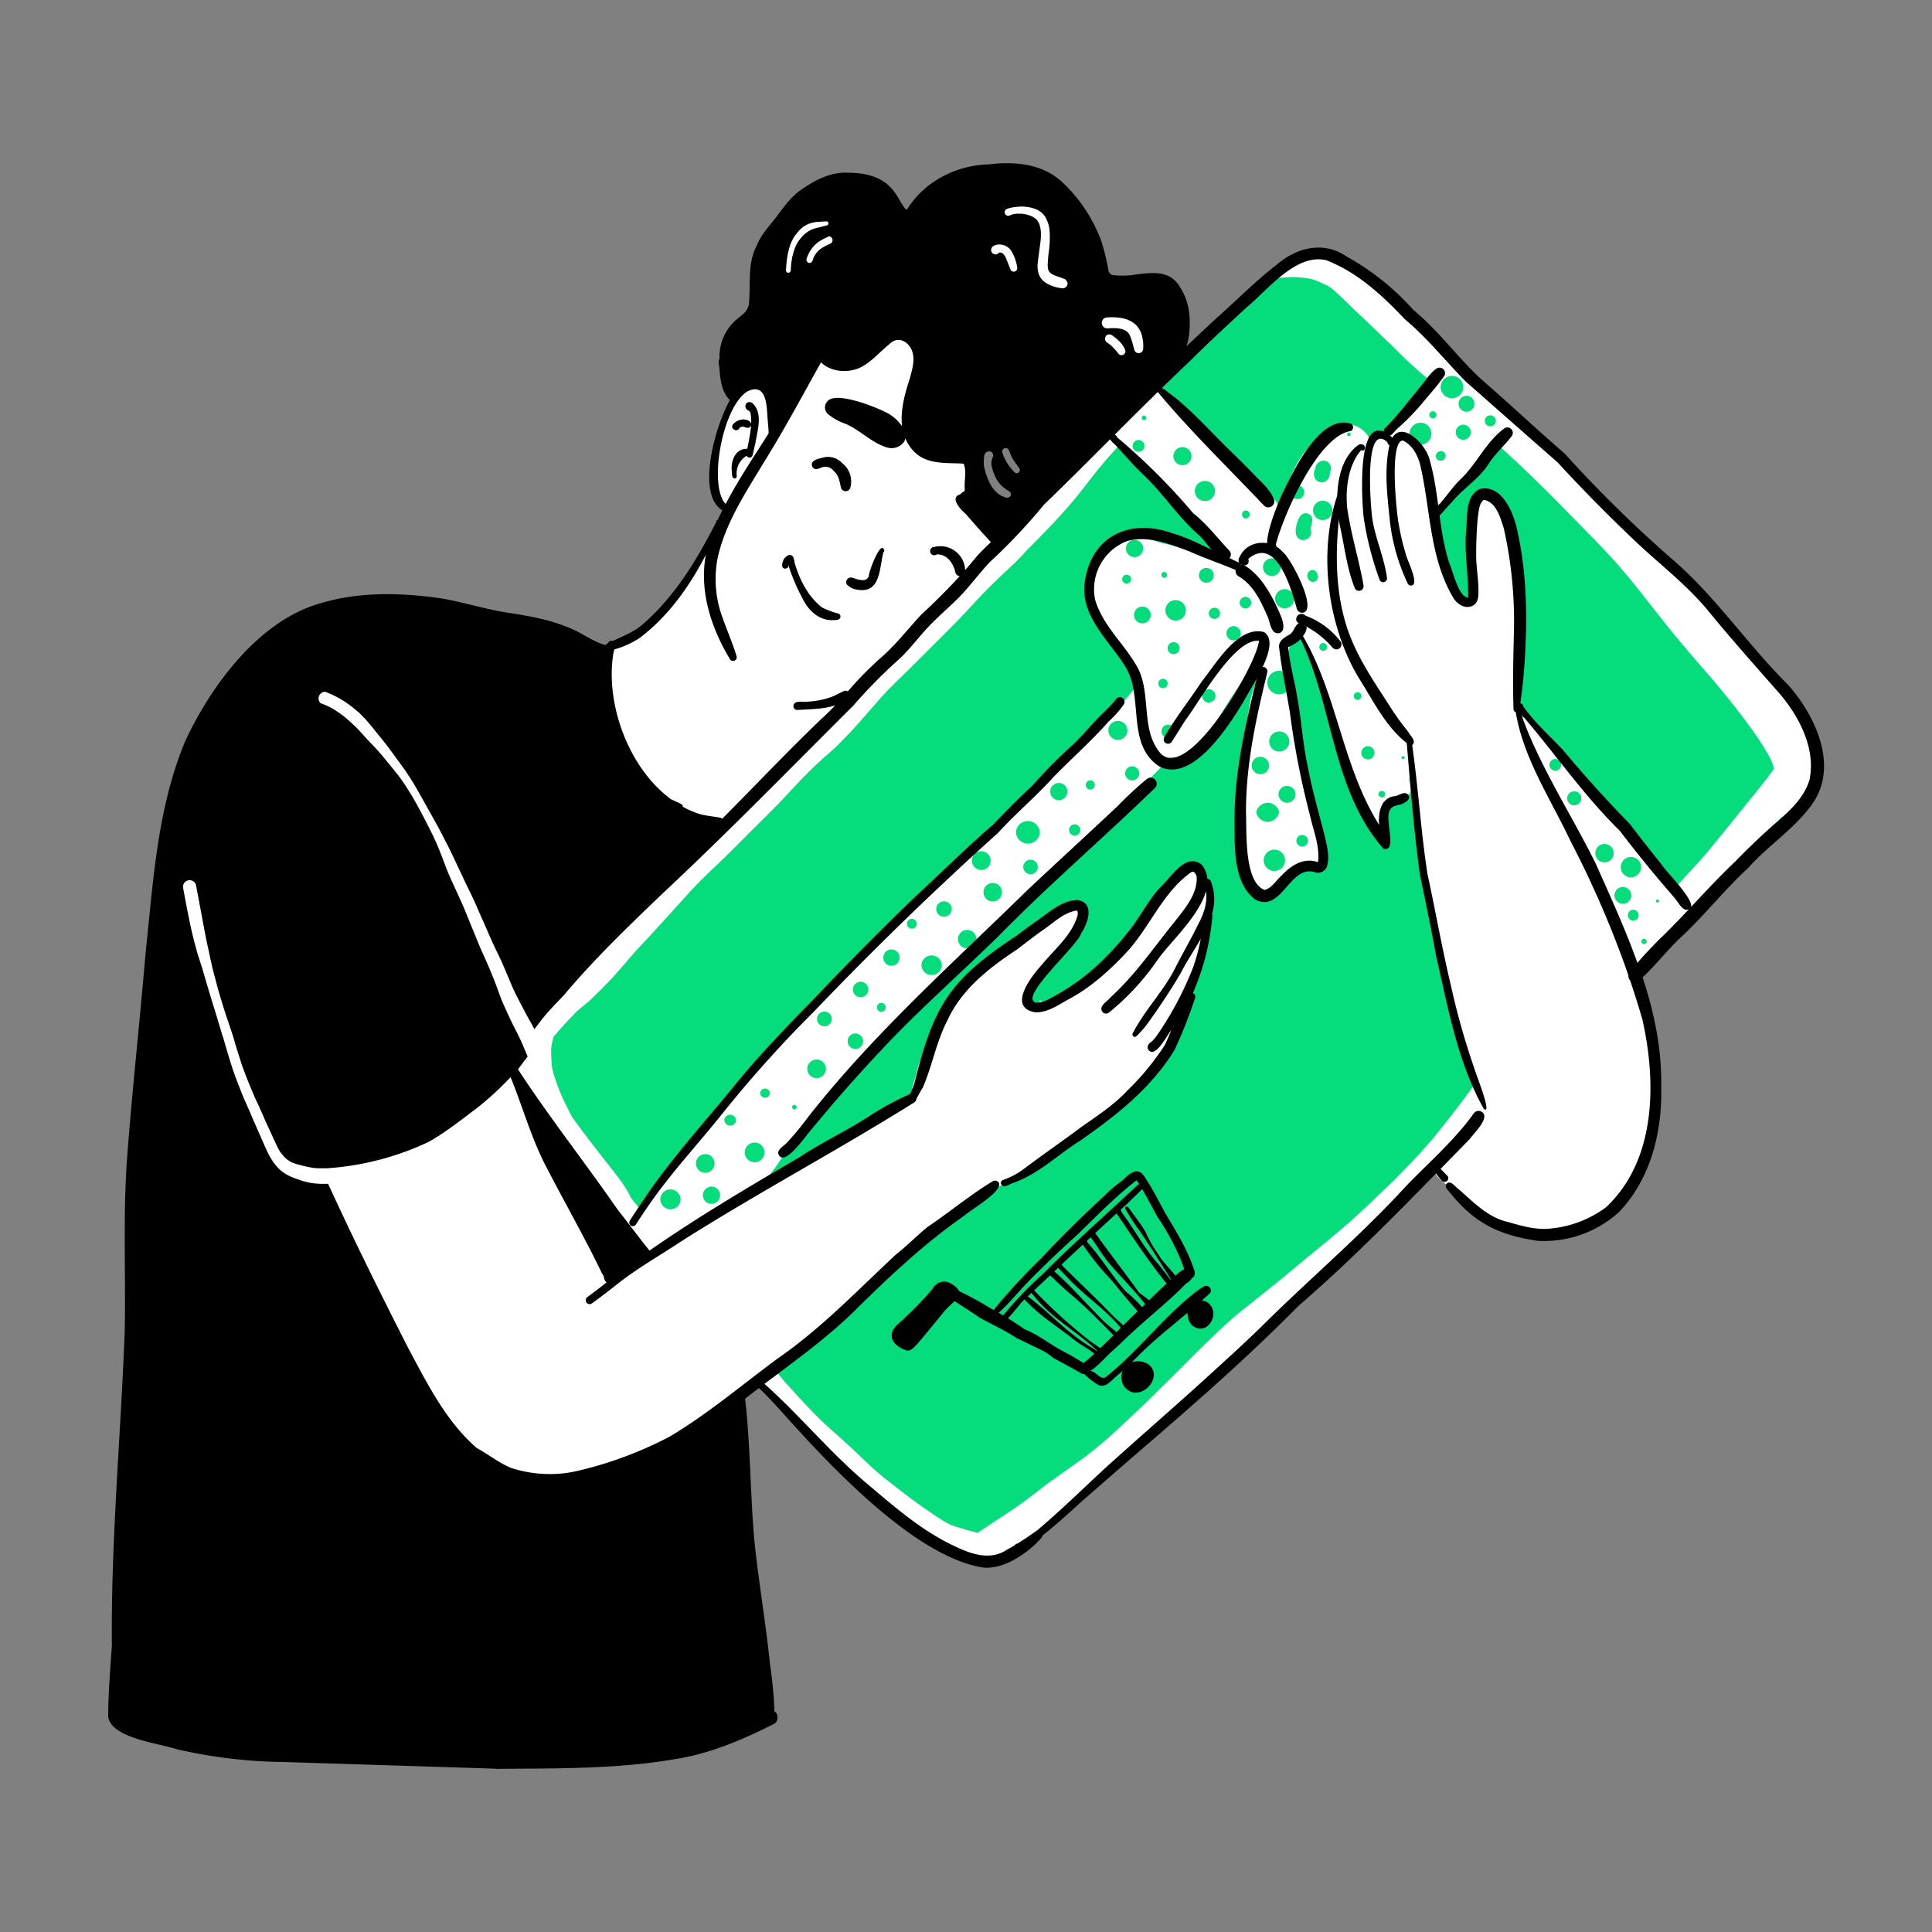
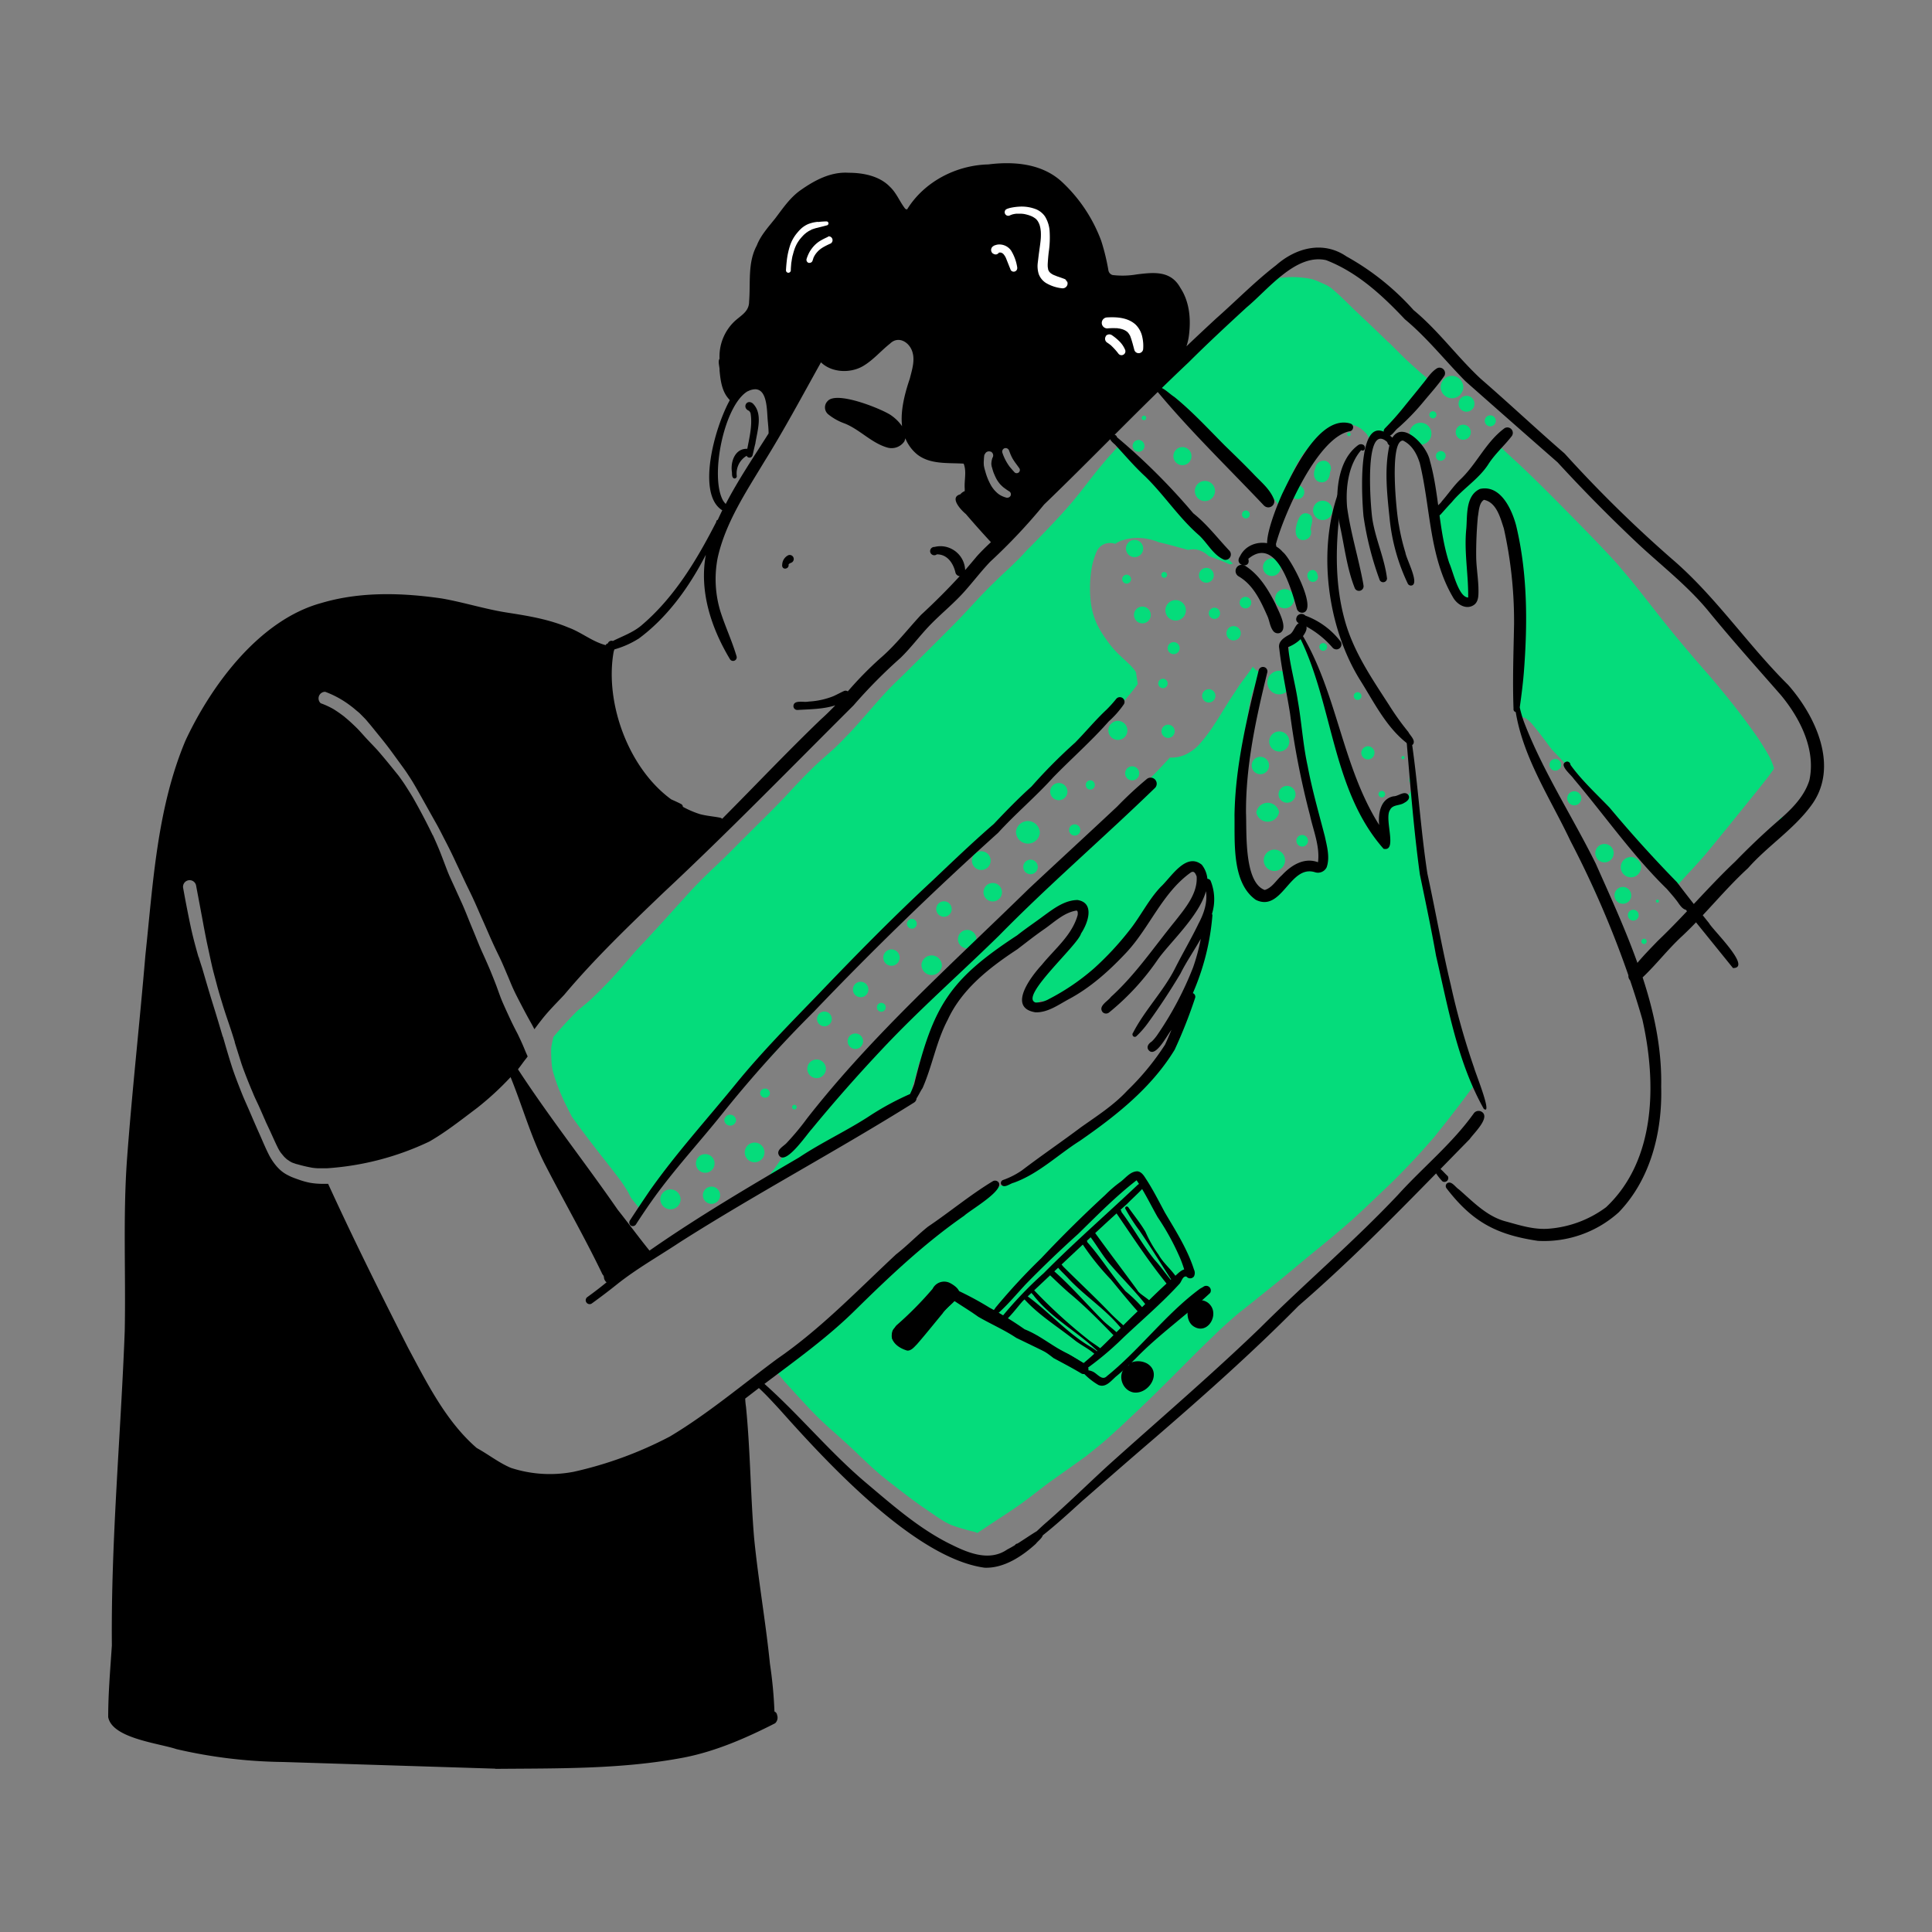
<svg xmlns="http://www.w3.org/2000/svg" width="140" height="140" fill="none">
  <rect width="100%" height="100%" fill="#808080" stroke="none" />
  <path fill="#fff" d="M56.841 20.317c-.98-1.039-.314-3.105.75-3.875a5.842 5.842 0 0 1 1.4-.675c.359-.093.815-.429 1.148-.132.426.095 1.207.149 1.18.723a.437.437 0 0 1-.43.372c-.304 0-.604-.076-.906-.104-.96.084-1.666 1.07-2.198 1.75a2.24 2.24 0 0 0-.28 1.554.417.417 0 0 1-.664.387z" />
  <path fill="#fff" d="M57.736 19.95c-.255-.622.221-1.305.56-1.809.317-.4 2.725-2.45 2.893-1.313a.347.347 0 0 1-.348.344.459.459 0 0 0-.28.082.636.636 0 0 1 0 .77c.037.28-.308 1.047-.658.792-.28.322-.537.84-1.044.708-.176.443-.742.992-1.123.426zm18.6 1.422a.559.559 0 0 1-.17-.215c-.594.4-1.145-.227-.658-.75-.627.335-1.302-.23-.801-.84-.636-.373-.112-.989.224-1.361-.47-.13-.454-.742-.174-1.053a.618.618 0 0 1-.364-.395 1.77 1.77 0 0 1-.266.07.596.596 0 0 1-.669-.636.436.436 0 0 1-.333-.058c-.218.128-.414.28-.641.397a.473.473 0 0 1-.56-.72c.599-.5 1.35-.84 2.024-1.243a.46.46 0 0 1 .235-.058c.16-.076.362-.255.518-.084a.583.583 0 0 1 .826.31c.518-.28 1.008.356.72.84a.507.507 0 0 1 .434.84c.81.348-.078 1.202-.37 1.636.488.226.13.79-.09 1.089.256-.065.496-.244.762-.21.608.154.258.761-.033 1.058a.38.38 0 0 1 .157.098c.084.087.14.2.156.32.263-.05.535-.015.776.1a.468.468 0 1 1-.465.812c-.395.04-.854.308-1.237.053z" />
  <path fill="#fff" d="M73.269 20.72c-.6.017-1.098-1.4-.745-1.803a5.352 5.352 0 0 1-.21-.224c-.07-.079-.16-.17-.235-.263a6.41 6.41 0 0 0-1.238-.294.488.488 0 0 1-.411-.543c.204-.79 1.2-.216 1.733-.146a.658.658 0 0 1 .893.25c.697.195 1.599 1.167.952 1.841.16.513-.143 1.218-.74 1.182zm8.179 5.634-.017-.023c-.316.317-.916.264-.902-.28a.536.536 0 0 1-.392-.336.488.488 0 0 1-.705-.49c.045-.19.116-.371.212-.54-.574.02-.627-.594-.366-.991.249-.448.714-1.815 1.38-1.224a.71.71 0 0 1 .317 0 .46.46 0 0 1 .392.392c.251-.24.433-.63.817-.675.546-.045.56.532.398.91.56-.064.753.47.453.893 1.073.188.065 1.44-.319 1.882-.3.387-.792 1.028-1.268.482z" />
-   <path fill="#fff" d="M131.346 55.924a3.527 3.527 0 0 1-.84 2.196c-.599 1.002-1.534 2.069-2.145 2.24-.526.537-1.055 1.078-1.587 1.61-1.308 1.262-2.691 2.45-4.004 3.704-.087.087-.432.431-.882.857l-.045.061a31.371 31.371 0 0 1-2.501 2.828c-.246.23-.56.675-.912.826a44.082 44.082 0 0 1 1.358 5.105 11.176 11.176 0 0 1-.04 3.553c-.229 1.68-.187 3.422-.672 5.062a17.913 17.913 0 0 1-1.268 2.492c-1.176 2.109-4.334 3.234-6.577 2.8h-.014l-.14-.028-.098-.02c-.734-.159-1.467-.335-2.201-.492a.35.35 0 0 1-.252-.23c-1.52-.638-2.8-1.873-4.043-2.912a2.279 2.279 0 0 1-.613-.792c-.09.123-.185.246-.28.375-1.3 1.26-2.52 2.601-3.87 3.811-1.238 1.1-2.478 2.052-3.618 3.226-1.512 1.4-3.094 2.735-4.558 4.2-.437.21-1.79 1.974-2.352 1.83-3.01 2.711-5.947 5.492-8.756 8.415a30.818 30.818 0 0 1-2.724 2.467c-1.12.75-2.24 1.475-3.284 2.318-.19.143-.39.28-.588.409l.02.042c.24.823-1.96 1.428-2.588 1.282-1.033-.145-1.896-.795-2.867-1.12a12.504 12.504 0 0 1-3.814-2.646 4.03 4.03 0 0 1-1.15-.809c-1.989-1.604-3.859-3.34-5.354-5.421-.33-.411-.667-.817-.975-1.249a13.176 13.176 0 0 0-2.11-1.629c-.127-.104-.34-.202-.496-.325-1.12.865-2.182 1.82-3.33 2.657l-.03.056c-.583.955-1.627 1.529-2.652 1.907l-1.12.431a14.46 14.46 0 0 1-3.567 1.386c-.434.174-.865.353-1.297.532a.382.382 0 0 1-.537-.064l-.017-.028a.341.341 0 0 1-.045-.196h-.305a15.229 15.229 0 0 1-3.716.392 3.218 3.218 0 0 1-.786-.107.27.27 0 0 1-.031.098.382.382 0 0 1-.434.177c-1.484-.58-2.363-2.047-3.682-2.901-2.73-2.282-3.318-6.073-4.979-9.072-.786-1.434-1.4-2.957-2.24-4.36-.798-1.318-1.579-2.704-1.96-4.2a4.17 4.17 0 0 1-1.75-.198c-.714.408-1.374-.28-1.828-.779-1.868-2.094-2.56-4.9-3.486-7.481-.202-.544-.406-1.085-.613-1.624-1.479-2.411-1.837-3.82-2.005-5.634-.823-2.54-1.504-5.172-1.249-7.823a.66.66 0 0 1 .297-.4v-.04a.216.216 0 0 1 .39-.056.676.676 0 0 1 .682.672v.017a2.942 2.942 0 0 0-.044.384c.131.604.224 1.212.3 1.825.13.44.28.874.386 1.302.896 2.49 1.92 4.931 2.878 7.398 1.425 3.122 2.036 6.588 3.783 9.559.45-.39 1.089-.398 1.655-.423a13.12 13.12 0 0 1 2.39.104 1.238 1.238 0 0 1 1.101.047c1.52-.128 2.8-.988 4.057-1.8a33.88 33.88 0 0 0 4.2-2.904c.68-.691 1.566-1.293 1.857-2.262.56-2.142-.686-4.113-1.518-6.003-1.176-1.882-2.063-3.9-2.962-5.922-1.24-2.313-3.033-4.298-3.996-6.765a11.68 11.68 0 0 0-2.595-4.166 15.608 15.608 0 0 0-2.565-1.711c-.431-.238-.952-.434-1.14-.93-.453-1.663 1.96-1.859 3.08-1.464.515.243 1.271.86.952 1.492a.653.653 0 0 1-.28.255c1.182.608 2.17 1.627 2.974 2.666a13.9 13.9 0 0 1 1.68 2.357c.767 1.271 1.226 2.694 1.84 4.04.26.586.56 1.168.84 1.748a12.86 12.86 0 0 1 1.1 1.817c.745 1.618 1.341 3.307 2.363 4.782a18.284 18.284 0 0 1 2.206 4.94c0 .078 0 .15.02.224.806-.84 1.56-1.728 2.41-2.52 1.754-1.96 3.744-3.674 5.41-5.698 1.104-1.12 2.092-2.358 3.215-3.47.714-.954 1.68-1.68 2.419-2.604a12.355 12.355 0 0 1-4.15-1.444 6.538 6.538 0 0 1-2.878-3.528c-.74-1.652-.977-3.402-1.235-5.17-.039-.495-.21-1.021-.151-1.522a.358.358 0 0 1-.414-.297.347.347 0 0 1 .3-.387 3.26 3.26 0 0 0 .545-.056c.507-.52 1.148-.92 1.7-1.4.77-.652 1.587-1.248 2.338-1.915 1.554-2.024 3.237-3.984 4.323-6.311.123-.187.23-.384.322-.588-1.593-.902-1.4-3.59-.812-5.14.325-.858.526-1.824.918-2.627a3.604 3.604 0 0 1 1.283-1.515.394.394 0 0 1 .28-.134 1.243 1.243 0 0 1 1.195.204c.485.258.54.84.56 1.333.02.493.04.957.048 1.436.127.146.3.245.49.28.456-.949.762-1.977 1.43-2.8-.28-.633.454-1.198.782-1.68.042-.327.28-.84.678-.641a.394.394 0 0 1 .437.062.466.466 0 0 1 .54.394.458.458 0 0 1 0 .213c1.299.594 2.425-1.302 3.304-2.005.644-.389 1.531-.072 2.075.367.753.717.31 1.831.14 2.705-.233 1.022-.56 2.027-.712 3.063-.064 1.437 1.624 1.913 2.663 2.453a5.76 5.76 0 0 0 1.988.692c.784.375-.131 1.041-.213 1.576.037.42.16.828.362 1.198.476.877.938 1.826 1.786 2.403.157.098.316.187.476.28 1.798-1.635 3.158-3.69 4.855-5.427 1.711-1.83 3.713-3.34 5.6-4.97 1.633-1.562 3.363-2.962 4.993-4.513.795-.818 1.582-1.658 2.45-2.405.123-.107.249-.213.375-.314a25.915 25.915 0 0 1 1.856-1.823c.77-.879 1.96-1.089 3.007-1.487.33-.21.647.28.28.465l-.148.053c.927.236 1.862.84 2.596 1.308 1.243.63 2.343 1.646 3.34 2.582.913.72 1.641 1.61 2.433 2.447.98 1.274 2.17 2.178 3.142 3.421a.248.248 0 0 1 .036.05c.787.466 1.4 1.194 2.044 1.826 1.07.91 2.134 1.829 3.226 2.708.795.714 1.537 1.476 2.327 2.19.476.51 1.106.84 1.542 1.4.85.796 1.64 1.653 2.364 2.564a.496.496 0 0 1 .336.09c1.358.896 2.335 2.265 3.575 3.312 1.215 1.21 2.559 2.347 3.481 3.808.112.28.439.633.257.91.728.84 1.596 1.58 2.26 2.47.028.05.05.098.073.146.033.04.057.088.07.14v.016c.498.896 1.285 1.627 1.758 2.548a8.547 8.547 0 0 1 .588 3.29zM70.001 35.227a.026.026 0 0 0 0-.02v.02z" />
  <path fill="#05DC7B" d="M70.332 110.939c-.47-.132-.941-.261-1.4-.431a8.458 8.458 0 0 1-.47-.236c-.376-.224-.734-.473-1.095-.722-.362-.249-.661-.448-.983-.686-.65-.468-1.274-.966-1.91-1.453l-.022-.017-.017-.017-.067-.05.042.031-.084-.065-.39-.311c-.61-.501-1.181-1.052-1.752-1.598a60.067 60.067 0 0 0-1.873-1.714 25.09 25.09 0 0 1-1.75-1.697c-.558-.593-1.154-1.249-1.725-1.876-.227-.28-.451-.546-.667-.82 1.736-1.238 3.296-2.71 5.01-3.985.935-.856 1.982-1.576 2.926-2.422 1.534-1.439 2.984-2.976 4.625-4.295.664-.473 1.199-1.12 1.893-1.543 1.193-.826 2.52-1.4 3.797-2.102.77-.446 1.498-.989 2.335-1.308 1.739-1.54 3.592-2.951 5.41-4.402 1.12-1.027 1.822-2.447 2.993-3.404.173-.359.294-.742.44-1.12l.201-.426c-.375-.781.66-3.016.84-3.587.448-1.573.888-3.153 1.184-4.76v-.633a3.28 3.28 0 0 0-.056-.324c0-.264-.28-.644-.28-.933a2.537 2.537 0 0 0-.669-.893c-1.039-.46-2.094.358-2.565 1.252a.353.353 0 0 1-.36.347h-.06c-.378.655-.758 1.358-1.268 2.077-1.534 1.585-2.895 3.386-4.668 4.707-.728.56-1.523 1.308-2.52.972h-.028a.393.393 0 0 1-.761.075.963.963 0 0 1 .263-.918 20.53 20.53 0 0 1 1.834-2.019c.504-.754.947-1.547 1.324-2.371a6.21 6.21 0 0 0 .219-1.283.62.62 0 0 1-.3-.185c-1.067.194-1.96 1.053-2.878 1.624-.75.444-1.526.84-2.324 1.188A12.96 12.96 0 0 1 70.53 70.7a16.037 16.037 0 0 0-1.59 1.974c-.77 1.428-1.46 2.926-2.328 4.326-.162.616-.322 1.232-.512 1.828a.37.37 0 0 1-.053.392c-.073.765-2.277 2.044-2.783 2.24-.93.342-1.846.72-2.78 1.042h-.02c-.636.336-1.252.71-1.843 1.12-1.033.773-2.24 1.35-3.329 2.058.1-.106.202-.216.3-.33.27-.319.525-.652.761-.997.14-.205.28-.403.415-.616l-.05.084c.164-.28.332-.56.475-.84.07-.137.129-.28.185-.415.017-.042.03-.08.045-.12.092-.112.185-.221.28-.328.453-.512.915-1.016 1.4-1.509.484-.493.963-.991 1.422-1.509.46-.518.955-1.103 1.4-1.68.219-.28.437-.546.65-.826.092-.123.187-.252.28-.38a3.36 3.36 0 0 0 .28-.415.804.804 0 0 0 .042-.115c.35-.278.695-.558 1.033-.84.963-.818 1.918-1.65 2.8-2.554.753-.764 1.478-1.55 2.206-2.338l.171-.162.037-.036.044-.042-.025.028.81-.768.036-.033h-.017l.042-.04-.025.026c.302-.28.602-.56.899-.854.344-.32.68-.647 1.016-.975.56-.534 1.098-1.07 1.644-1.607.43-.369.841-.76 1.232-1.17a.455.455 0 0 0 .075-.115c1.151-1.12 2.305-2.257 3.48-3.36l-.078.073.773-.717.04-.036h.013l-.017.014.04-.04-.026.023.737-.68-.017.016c1.084-1 2.156-2.007 3.195-3.049a45.43 45.43 0 0 0 1.478-1.551h.135c.345 0 .686-.076 1-.221.358-.17.683-.405.957-.692a11.66 11.66 0 0 0 1.184-1.576c.196-.28.375-.591.56-.888.185-.297.367-.59.56-.888.193-.296.361-.543.538-.817.176-.275.378-.524.56-.787-.031.048-.065.092-.095.137.204-.28.42-.56.613-.857a.84.84 0 0 0 .414.336c0 .216.023.432.037.644a1.01 1.01 0 0 0-.308.418 7.06 7.06 0 0 0-.359 1.24c-.061.314-.1.63-.154.944-.117.691-.28 1.372-.344 2.072-.07.84-.135 1.696-.165 2.548-.031.85-.042 1.66-.034 2.492 0 .417.02.84.05 1.251.023.422.07.843.14 1.26.082.417.168.84.28 1.238.062.227.124.459.2.683.05.157.113.31.19.456v.068c.02.154.036.3.07.45a.795.795 0 0 0 .492.53.776.776 0 0 0 .308.061c.193-.007.383-.05.56-.123.246-.106.469-.257.658-.445.18-.163.364-.328.538-.499.174-.17.42-.428.619-.652l.215-.252.157-.204.196-.154.084-.048.129-.045a.58.58 0 0 0 .507.062.62.62 0 0 0 .417-.543 5.664 5.664 0 0 0-.162-1.062c-.084-.445-.149-.893-.233-1.338-.084-.445-.199-.823-.297-1.238-.098-.414-.193-.89-.28-1.335-.086-.445-.134-.863-.198-1.294-.065-.431-.208-.87-.308-1.305-.208-.896-.3-1.814-.502-2.71a.888.888 0 0 0 .023.092c-.014-.047-.023-.095-.034-.142-.036-.16-.073-.322-.106-.482-.023-.106-.042-.21-.065-.316l.017.08c0-.03 0-.06-.02-.092-.078-.495-.159-.996-.198-1.495-.04-.498-.059-.983-.062-1.475.014-.18.034-.356.062-.535.056-.26.123-.515.162-.779a1.16 1.16 0 0 0-.056-.593h.146c.142 0 .283-.028.414-.084h.02l.14.045.047.022a.461.461 0 0 1 .062.04c.042.03.078.06.118.094l.058.065a2.4 2.4 0 0 1 .084.12c.026.04.06.112.087.168l.28.672a.792.792 0 0 0 .042.412c.202.56.437 1.095.65 1.643.213.55.423 1.12.624 1.68.16.48.311.964.487 1.437a59.8 59.8 0 0 0 .6 1.531c.092.233.182.468.266.703a.775.775 0 0 0-.202.485c-.017.426.056.852.216 1.248.15.424.322.84.515 1.246l-.023-.047c.093.258.257.484.474.652a.968.968 0 0 0 .313.132h.045c.11.372.246.733.353 1.12a.43.43 0 0 0 .428.462.455.455 0 0 0 .398-.233.432.432 0 0 0 .05-.232c0-.098 0-.196-.014-.294-.014-.098 0-.238.023-.356.02-.05.03-.105.03-.16v-.103a.033.033 0 0 0 0-.02c.026-.123.054-.249.084-.372l.104-.042c.112-.033.224-.067.339-.095.546-.095 1.198-.067 1.512-.61a.693.693 0 0 0-.07-.784v-.126c.028-.28.07-.535.109-.804.207 1.63.56 3.242.689 4.88.409 3.694.683 7.213 1.778 10.783.661 2.414 1.481 4.808 2.175 7.21-.406.538-.803 1.09-1.218 1.624-.56.745-1.15 1.481-1.738 2.215-.418.482-.84.96-1.266 1.425-.426.465-.918.966-1.383 1.442l.073-.075c-.574.588-1.185 1.145-1.776 1.716-.543.52-1.092 1.03-1.646 1.534a84.811 84.811 0 0 1-2.56 2.154c-.797.644-1.581 1.31-2.37 1.96-.79.65-1.563 1.26-2.344 1.89-.437.35-.89.691-1.308 1.06-.417.37-.823.732-1.224 1.12l-.77.746.12-.118a98.2 98.2 0 0 0-1.534 1.52l.028-.03c-.716.725-1.439 1.439-2.164 2.156-.893.882-1.809 1.736-2.722 2.595l-.047.042-.045.045v-.014a27.73 27.73 0 0 1-.997.902 52.86 52.86 0 0 1-1.31 1.061c-.767.56-1.543 1.103-2.319 1.652-.775.549-1.537 1.181-2.32 1.747-.785.566-1.583 1.064-2.375 1.593l-.84.56c-.123-.073-.305-.109-.49-.148z" />
  <path fill="#05DC7B" d="M79.373 60.155a.265.265 0 0 0-.028.028l.028-.028zM61.553 77.28l-.052.05c.016-.014.036-.028.053-.05zm-10.01 10.839.228-.107.12-.058-.431.263.084-.098zm-5.826-1.32c0-.024-.022-.05-.036-.075a5.018 5.018 0 0 0-.244-.473c-.165-.249-.322-.515-.504-.753-.327-.431-.658-.86-.994-1.285a123.231 123.231 0 0 1-1.882-2.447c-.207-.28-.411-.56-.613-.84-.196-.384-.392-.77-.582-1.16a13.52 13.52 0 0 0-.154-.347 13.795 13.795 0 0 1-.658-1.837 5.385 5.385 0 0 1-.067-.417 12.29 12.29 0 0 1-.045-1.12c0-.117.022-.23.042-.341.036-.182.078-.364.12-.56a31.086 31.086 0 0 1 1.728-1.888c.339-.296.7-.56 1.027-.873.42-.398.826-.807 1.23-1.224.691-.717 1.321-1.49 1.976-2.24 1.297-1.366 2.551-2.769 3.811-4.163.608-.67 1.255-1.31 1.915-1.93.748-.697 1.462-1.428 2.184-2.153l-.109.112.185-.185c.865-.868 1.744-1.719 2.593-2.6.417-.435.817-.883 1.235-1.32.417-.437.812-.84 1.229-1.234.417-.395.887-.793 1.324-1.188.258-.235.504-.49.748-.742.201-.21.406-.411.599-.627.82-.893 1.59-1.828 2.414-2.719.37-.4.761-.775 1.153-1.153.44-.429.874-.863 1.31-1.297.874-.87 1.748-1.736 2.61-2.612.784-.8 1.52-1.64 2.307-2.436.42-.42.848-.833 1.283-1.24.45-.418.887-.84 1.316-1.291.428-.451 0-.014.017-.02l.056-.059h-.014l.327-.338.048-.05v.013c1.195-1.226 2.41-2.45 3.486-3.785.526-.653 1.027-1.333 1.562-1.98.28-.333.546-.664.84-.983l.51-.56.078.065a56.744 56.744 0 0 1 1.96 1.976c.706.745 1.431 1.473 2.156 2.204.814.825 1.64 1.644 2.478 2.456l.02.016h-.017l.081.079-.064-.065c.33.325.651.658.963 1 .218.258.448.504.692.74a.884.884 0 0 0-.227.047l-.412-.18c-.367-.154-.739-.28-1.12-.422a1.755 1.755 0 0 0-.87-.468 1.588 1.588 0 0 0-.62.023l-.1-.028c-.672-.182-1.344-.376-2.025-.53a4.471 4.471 0 0 0-.949-.266 3.753 3.753 0 0 0-.921-.03 3.425 3.425 0 0 0-.902.204 1.645 1.645 0 0 0-.383.21 1.083 1.083 0 0 0-.367-.062 1.047 1.047 0 0 0-.977.597c-.211.485-.35.998-.412 1.523a8.754 8.754 0 0 0-.036 2.008c.056.608.213 1.204.465 1.76.184.367.397.718.635 1.05.267.393.571.76.907 1.096.297.28.6.56.894.84.09.098.176.196.26.296.045.06.087.124.129.188.022.148.042.297.067.445.025.148.042.28.062.426-.143.185-.28.367-.432.56a31.09 31.09 0 0 1-1.12 1.29l.017-.016-.03.033.013-.017-.025.026c-.017 0-.03.03-.047.047l.036-.039c-.944.989-1.91 1.96-2.842 2.954-.756.695-1.526 1.38-2.282 2.078-.263.238-.52.479-.781.72l.064-.06a8.784 8.784 0 0 0-.235.222 63.173 63.173 0 0 0-2.682 2.657c-.448.476-.89.958-1.339 1.434-.28.3-.56.59-.857.879l-.036.014a4.321 4.321 0 0 0-.762.386 4.392 4.392 0 0 0-.604.487c-.352.332-.681.687-.986 1.061-.574.672-1.14 1.342-1.756 1.96-1.097 1.073-2.268 2.061-3.385 3.111-.602.56-1.17 1.18-1.75 1.773a46.682 46.682 0 0 0-1.809 1.929c-.512.594-1.013 1.201-1.517 1.803-.392.468-.784.935-1.17 1.4l-.451.479c-.527.56-1.045 1.103-1.568 1.655-.398.406-.796.812-1.176 1.232-.381.42-.692.817-1.017 1.237-.37.48-.736.958-1.12 1.431-.316.403-.658.787-1.008 1.162-.411.42-.812.84-1.198 1.294a15.3 15.3 0 0 0-1.02 1.305c-.34.506-.655 1.03-.94 1.57l-.093.174-.82-1.008z" />
  <path fill="#05DC7B" d="M54.187 78.344a.182.182 0 0 1-.03.034l.03-.034zM82.12 48.44c.013.015.025.03.036.048l-.036-.048zm34.935 19.6c.118.05.245.078.373.081.031.068.059.138.089.205l-.229.243c-.079-.17-.157-.347-.233-.529zm-1.78-4.147c.084.157.17.314.254.474l.101.195c.017.082.031.163.051.244-.138-.305-.272-.61-.406-.913zm5.633-.117c-.418-.41-.832-.822-1.243-1.238-.854-1.002-1.68-2.027-2.534-3.03-.515-.61-1.028-1.218-1.554-1.814a132.11 132.11 0 0 0-1.68-1.856 124.14 124.14 0 0 0-1.473-1.554l-.467-.63c-.154-.205-.303-.406-.46-.605a20.598 20.598 0 0 0-.442-.543 2.274 2.274 0 0 0-.454-.426.73.73 0 0 0-.417-.12c-.039-.378-.213-1.12-.084-1.498-.19-1.286.445-3.98.342-4.716a29.74 29.74 0 0 0-.655-5.642c-.28-1.548-.56-3.897-2.123-4.667a5.065 5.065 0 0 0-1.008 3.262c-.064 1.041-.022 1.96 0 2.98-.031.28.056.77-.031 1.12.026.06.048.12.065.175a.457.457 0 0 1-.127.49.45.45 0 0 1-.354.112.459.459 0 0 1-.191-.067c-.877-.787-1.089-1.96-1.269-3.08-.179-1.12-.417-2.24-.649-3.36.369-.389.761-.761 1.139-1.148.378-.386.762-.82 1.146-1.229a28.882 28.882 0 0 0 2.184-2.453c.445.418.896.84 1.344 1.25l.106.097c1.512 1.422 2.965 2.9 4.416 4.38.912.934 1.825 1.87 2.704 2.838.376.437.745.88 1.12 1.325.888 1.1 1.748 2.226 2.632 3.324a111.686 111.686 0 0 0 2.8 3.31l.023.024.042.048c1.285 1.495 2.52 3.04 3.64 4.656.305.468.605.938.868 1.431.081.18.154.356.221.535.025.081.048.16.07.24-.398.58-.84 1.12-1.285 1.68-1.243 1.53-2.475 3.08-3.73 4.584-.405.465-.818.92-1.24 1.367-.297.316-.58.638-.871.96-.188-.185-.353-.35-.521-.512z" />
  <path fill="#05DC7B" d="M114.376 56.596c.019.02.036.043.053.062l-.053-.062zm-21.658-19.88-.087-.131a2.52 2.52 0 0 0-.762-.818 1.136 1.136 0 0 0-.74-.148c-.38-.468-.797-.904-1.206-1.347-.56-.61-1.106-1.22-1.702-1.79-.597-.567-1.143-1.03-1.711-1.547a51.271 51.271 0 0 0-1.658-1.462c-.09-.146-.184-.28-.28-.426a.882.882 0 0 0-.58-.745l-.12-.044h-.033a85.649 85.649 0 0 1 1.57-1.613 67.509 67.509 0 0 1 5.88-5.32c.062-.322.477-.622.653-.88a7.56 7.56 0 0 1 .28-.302h.28c.361-.02.72-.05 1.08-.067a7.369 7.369 0 0 1 1.487.151c.113.034.225.076.337.115.257.112.515.224.77.347a8 8 0 0 1 .257.163c.725.585 1.364 1.282 2.047 1.915.719.676 1.43 1.356 2.134 2.041h.014l.056.053c.344.342.686.686 1.033 1.028.347.341.7.647 1.055.966.356.32.661.56.997.84l-.322.336a22.364 22.364 0 0 0-1.68 1.837c-.241.297-.47.605-.725.893-.216.24-.437.476-.658.711a.837.837 0 0 0-.375-.238h-.048a1.041 1.041 0 0 0-.532.202.342.342 0 0 1-.173.227l-.054.083a1.12 1.12 0 0 0-.198-.327 2.443 2.443 0 0 0-.328-.31 1.766 1.766 0 0 0-.776-.345 1.974 1.974 0 0 0-1.22.232 4.695 4.695 0 0 0-.675.423 4.32 4.32 0 0 0-.468.437 4.028 4.028 0 0 1-.297.243 3.96 3.96 0 0 0-.534.468c-.183.202-.346.42-.488.652-.3.478-.556.98-.767 1.504-.123.28-.23.59-.33.896a4.02 4.02 0 0 0-.16.854 3.821 3.821 0 0 0-.022.44l-.221-.196zM40.88 79.8c0 .028.025.053.037.081-.02-.028-.037-.053-.037-.08zm-.162-.35a.347.347 0 0 1 .02.048c-.006-.017-.015-.031-.02-.048zm33.827-39.69.047-.05-.039.042-.023.022-.047.048c.017-.014.036-.04.062-.062zm54.56 19.424v.366c0 .124-.019.208-.03.309l-.082.022a.407.407 0 0 1-.28-.104l-.28.28c.213-.288.446-.58.672-.873zM88.159 96.6a.41.41 0 0 0 .05-.047l-.09.086.04-.039zm35.571-47.782-.022-.025.056.062-.034-.037zm-6.409-11.483-1.68-1.63-.196-.19a20.75 20.75 0 0 1 2.711 2.585l.056.067.086.143c-.319-.328-.649-.65-.977-.975z" />
  <path fill="#05DC7B" d="m100.617 24.814-.014-.014-.025-.026.045.045-.006-.005zm2.142-1.07c-.935-.81-1.814-1.68-2.766-2.472-.44-.362-.885-.714-1.33-1.07a10.76 10.76 0 0 0-1.554-1.12c-.28-.148-.56-.28-.84-.398l-.104-.044a2.44 2.44 0 0 1 1.938.84 9.012 9.012 0 0 1 3.105 1.934c.596.737 1.041 1.585 1.582 2.36l-.031-.03zm-16.175 11.87a.73.73 0 1 1 1.459-.068.73.73 0 0 1-1.46.067zm-1.555-2.535a.655.655 0 1 1 1.31-.05.655.655 0 0 1-1.31.05zm-2.953-.739a.428.428 0 1 1 .855-.034.428.428 0 0 1-.855.034zm.655-2.052a.165.165 0 1 1 .165.16.162.162 0 0 1-.165-.16zm7.269 7a.28.28 0 1 1 .559 0 .28.28 0 0 1-.56 0zm-2.406 7.162a.414.414 0 0 1 .41-.414.406.406 0 1 1-.285.695.411.411 0 0 1-.125-.281zm-3.438-2.775a.207.207 0 0 1 .41-.056.206.206 0 0 1-.346.191.21.21 0 0 1-.064-.135zm-1.983 2.901a.607.607 0 1 1 1.215-.026.607.607 0 0 1-1.215.026zm2.44 2.405a.434.434 0 1 1 .868-.028.434.434 0 0 1-.869.028zm-.163-2.719a.742.742 0 1 1 1.483-.05.742.742 0 0 1-1.483.05zm-3.133-2.29a.323.323 0 0 1 .502-.272.322.322 0 1 1-.502.272zm2.615 7.568a.341.341 0 1 1 .682-.028.341.341 0 0 1-.682.028zm.235 3.464a.479.479 0 1 1 .958-.022.479.479 0 0 1-.958.022zm2.948-2.52a.482.482 0 1 1 .96-.078.482.482 0 0 1-.96.078zm1.759-4.564a.518.518 0 1 1 1.035-.04.518.518 0 0 1-1.035.04zm.955-2.24a.42.42 0 0 1 .84-.017.42.42 0 0 1-.574.393.414.414 0 0 1-.266-.376zm-2.946-1.946a.537.537 0 1 1 1.072-.05.537.537 0 0 1-1.072.05zm-5.292-1.974a.624.624 0 1 1 1.249-.025.624.624 0 0 1-1.249.025zm9.932 1.364a.64.64 0 1 1 1.28-.051.64.64 0 0 1-1.28.05zm.876 2.276a.694.694 0 1 1 1.388-.028.694.694 0 0 1-1.388.028zm-.56 6.079a.854.854 0 1 1 1.708-.037.854.854 0 0 1-1.708.037zm.135 4.306a.728.728 0 1 1 1.454-.056.728.728 0 0 1-1.454.056zm.674 3.814a.616.616 0 1 1 1.231-.026.616.616 0 0 1-1.23.026zm1.294 3.346a.42.42 0 1 1 .84-.04.42.42 0 0 1-.84.04zm-2.366 1.45a.773.773 0 1 1 1.544-.067.773.773 0 0 1-1.544.067zm-.54-3.52a.84.84 0 0 1 1.651-.033.84.84 0 0 1-1.651.034zm-.334-3.357a.63.63 0 1 1 1.258-.028.63.63 0 0 1-1.258.028zm7.941-.954a.495.495 0 0 1 .496-.49.479.479 0 1 1-.496.49zm1.246 2.99a.241.241 0 0 1 .155-.224.244.244 0 0 1 .094-.017.235.235 0 0 1 .235.235.235.235 0 0 1-.235.236.245.245 0 0 1-.249-.23zm1.666-2.649a.122.122 0 0 1 .016-.065.117.117 0 0 1 .177-.025.119.119 0 0 1 .034.058.118.118 0 0 1-.046.12.113.113 0 0 1-.063.021.111.111 0 0 1-.108-.065.109.109 0 0 1-.01-.044zm-3.458-4.466a.28.28 0 1 1 .56 0 .28.28 0 0 1-.56 0zM95.605 46.9a.28.28 0 1 1 .559-.04.28.28 0 0 1-.559.04zm-.717-4.827c-.526-.613.451-1.179.597-.364v-.014a.362.362 0 0 1-.588.378h-.009zm-.633-2.965c-.391-.146-.4-.6-.333-.944.098-.42.297-1.137.865-.938.507.196.238.745.18 1.12a.562.562 0 0 1-.303.74.56.56 0 0 1-.409.022zm1.462-4.161c-.515-.062-.6-.622-.406-1a.61.61 0 0 1 .784-.535.579.579 0 0 1 .277.815c.009.375-.238.773-.655.72zm-.568 2.052a.7.7 0 1 1 1.4-.03.7.7 0 0 1-1.4.03zm-1.63-1.305a.498.498 0 1 1 .995-.05.498.498 0 0 1-.995.05zm4.1-4.216a.131.131 0 0 1 .175-.124.125.125 0 0 1 .082.118.13.13 0 0 1-.126.132.131.131 0 0 1-.132-.126zm5.958-1.409a.251.251 0 0 1 .038-.146.257.257 0 1 1-.038.146zm.473 2.993a.341.341 0 0 1 .2-.332.343.343 0 0 1 .333.6.34.34 0 0 1-.194.057.338.338 0 0 1-.339-.325zm1.439-1.702a.544.544 0 0 1 .312-.533.548.548 0 0 1 .767.383.539.539 0 0 1-.031.322.54.54 0 0 1-.519.335.547.547 0 0 1-.529-.507zm.204-2.086a.58.58 0 0 1 .686-.583.579.579 0 0 1 .421.795.582.582 0 0 1-.547.348.576.576 0 0 1-.56-.56zm-1.299-1.243a.822.822 0 0 1 1.641-.034.821.821 0 1 1-1.641.034zm3.198 2.489a.398.398 0 0 1 .465-.417.404.404 0 0 1 .326.31.4.4 0 1 1-.791.107zm-5.452.932a.797.797 0 0 1 .926-.809.79.79 0 0 1 .603 1.072.791.791 0 0 1-1.529-.263zm11.427 26.407a.514.514 0 0 1 .305-.478.51.51 0 1 1-.305.478zm-1.288-2.419a.429.429 0 0 1 .25-.407.425.425 0 1 1-.25.407zm3.324 6.412a.66.66 0 0 1 .39-.635.667.667 0 1 1-.39.635zm2.36 4.474a.387.387 0 0 1 .23-.369.387.387 0 0 1 .539.273.39.39 0 1 1-.769.096zm-.518-3.463a.74.74 0 0 1 .436-.698.735.735 0 0 1 .984.944.734.734 0 0 1-.678.465.738.738 0 0 1-.742-.711zm-.454 2.044a.613.613 0 0 1 .358-.58.606.606 0 0 1 .843.427.602.602 0 0 1-.593.736.607.607 0 0 1-.608-.583zm3.002.389a.112.112 0 0 1 .224 0 .112.112 0 0 1-.224 0zm-1.053 2.923a.204.204 0 0 1 .207-.196.19.19 0 0 1 .103.04c.03.022.053.053.065.088a.187.187 0 0 1 .006.11.191.191 0 0 1-.262.133.193.193 0 0 1-.119-.175zM47.848 86.881a.736.736 0 0 1 1.47.087.737.737 0 0 1-1.47-.087zm2.582-2.601a.675.675 0 1 1 1.35.055.675.675 0 0 1-1.35-.055zm.504 2.327a.624.624 0 1 1 1.246.054.624.624 0 0 1-1.246-.054zm3.035-3.105a.714.714 0 1 1 1.426.06.714.714 0 0 1-1.426-.06zm1.114-4.312a.356.356 0 0 1 .709.044.356.356 0 0 1-.709-.044zm3.416-1.762a.674.674 0 1 1 1.349.044.674.674 0 0 1-1.349-.044zm-6.014 3.719a.429.429 0 0 1 .854.05.429.429 0 0 1-.854-.05zm6.72-7.303a.535.535 0 1 1 1.069.022.535.535 0 0 1-1.069-.022zm-1.806 6.37a.165.165 0 1 1 .33.023.165.165 0 0 1-.33-.023zm6.143-7.235a.322.322 0 1 1 .643.035.322.322 0 0 1-.643-.035zm.465-3.623a.592.592 0 1 1 1.182.07.592.592 0 0 1-1.182-.07zm-2.584 6.09a.56.56 0 1 1 1.12.009.56.56 0 0 1-1.12-.009zm.383-3.744a.56.56 0 1 1 1.118.048.56.56 0 0 1-1.118-.048zm4.965-1.803a.742.742 0 0 1 1.48.09.742.742 0 0 1-1.48-.09zm1.072-4.043a.56.56 0 1 1 1.12.032.56.56 0 0 1-1.12-.032zm-2.122 1.064a.355.355 0 1 1 .71.04.355.355 0 0 1-.71-.04zm5.546-2.274a.67.67 0 1 1 1.337.071.67.67 0 0 1-1.337-.07zm2.353-4.384a.868.868 0 0 1 1.73.103.868.868 0 0 1-1.73-.103zm5.06-3.383a.327.327 0 1 1 .653.019.327.327 0 0 1-.654-.019zm-8.25 5.452a.678.678 0 1 1 1.355.065.678.678 0 0 1-1.355-.065zm3.721.456a.526.526 0 1 1 1.05.07.526.526 0 0 1-1.05-.07zm-4.734 5.27a.669.669 0 1 1 1.336.049.669.669 0 0 1-1.336-.05zm8.052-7.938a.406.406 0 0 1 .71-.247.406.406 0 0 1-.482.636.405.405 0 0 1-.228-.39zm-1.366-2.795a.624.624 0 1 1 1.246.075.624.624 0 0 1-1.246-.075zm4.214-4.404a.689.689 0 1 1 1.376.06.689.689 0 0 1-1.376-.06zm1.215 3.094a.51.51 0 1 1 1.017.074.51.51 0 0 1-1.017-.074z" />
  <path fill="#000" d="M98.819 32.253c.182.149.064.515-.182.364-.938 1.075-1.14 2.755-1.02 4.141.241 1.75.748 3.416 1.093 5.144.039.188.075.372.1.56a.336.336 0 0 1-.627.185c-.599-1.493-.764-3.136-1.12-4.699a4.848 4.848 0 0 1-.045-.28 9.396 9.396 0 0 1-.112-1.75c.042-1.428.437-2.89 1.526-3.673a.348.348 0 0 1 .387.008z" />
  <path fill="#000" d="M102.104 53.97c-1.619-1.179-2.52-3.066-3.564-4.718-2.355-3.808-3.08-9.34-1.555-13.569a2.03 2.03 0 0 0 .096-.339.094.094 0 0 1 .077-.074.097.097 0 0 1 .087.03.092.092 0 0 1 .023.053 9.13 9.13 0 0 0-.064.809c-.437 3.052-.56 6.221.364 9.19.675 2.122 1.915 3.92 3.102 5.76.42.67.882 1.315 1.383 1.928.129.266.56.61.331.907a.233.233 0 0 1-.28.023z" />
  <path fill="#000" d="M106.825 77.392c.076.325 1.367 3.492.692 2.954-1.912-3.413-2.579-7.316-3.455-11.085-.35-1.974-.767-3.934-1.173-5.894-.432-3.156-.686-6.359-.95-9.52a.181.181 0 0 1-.015-.073.183.183 0 0 1 .054-.135.193.193 0 0 1 .311.06c.017.095.028.19.042.28.44 3.096.63 6.235 1.104 9.329.585 2.68 1.055 5.398 1.694 8.064a53.434 53.434 0 0 0 1.696 6.02zM53.2 34.67c-.196-.065-.14-.342-.168-.504-.098-.737.246-1.68 1.12-1.644.157-.84.383-1.73.235-2.584a.475.475 0 0 0-.115-.171c-.51-.202-.185-.868.266-.543.776.744.336 1.993.196 2.923-.075.28-.131.58-.207.865a.232.232 0 0 1-.12.129.229.229 0 0 1-.303-.112 1.487 1.487 0 0 0-.714 1.475.163.163 0 0 1-.19.166z" />
-   <path fill="#000" d="M54.42 30.654a.28.28 0 0 1 0 .185.261.261 0 0 1-.026.048c-.112.196-.372.09-.537.022a.703.703 0 0 0-.258.079.28.28 0 0 1-.313.187c-.56-.246.03-.683.38-.756.216-.064.642 0 .742.235h.012zm6.524 4.704c-.104-.44-.152-.935-.532-1.232a.751.751 0 0 0-.644-.3c-.308 0-.65.362-.885.02-.235-.411.305-.593.619-.646a1.4 1.4 0 0 1 1.526.36 1.68 1.68 0 0 1 .593 1.765.35.35 0 0 1-.58.176.359.359 0 0 1-.097-.143zm1.055 7.35a1.199 1.199 0 0 1-.647-.375.345.345 0 0 1 .166-.456.35.35 0 0 1 .254-.014c.367.126 1.022.383 1.19-.129-.025-.28.91-2.76 1.12-1.817a.123.123 0 0 1-.064.087c-.322 1.232-.18 3.1-2.019 2.704zm-1.66 2.23c-1.025.024-1.787-.732-2.198-1.602a13.859 13.859 0 0 1-1.087-2.624.257.257 0 0 1 .405-.25.265.265 0 0 1 .105.169.421.421 0 0 1 0 .084c.342 1.226.98 2.52 2.013 3.31a6.22 6.22 0 0 0 1.173.436.235.235 0 0 1 .154.238c-.03.269-.366.227-.565.238z" />
  <path fill="#000" d="M56.755 41.16a.257.257 0 0 1-.073-.24.79.79 0 0 1 .437-.684.292.292 0 0 1 .254.524c-.08.039-.184.067-.232.15a.236.236 0 0 1-.17.28.232.232 0 0 1-.216-.03z" />
  <path fill="#000" d="M59.956 17.184a4.787 4.787 0 0 0-.543.28c-.158.1-.303.22-.431.358a2.503 2.503 0 0 0-.342.476 2.83 2.83 0 0 0-.193.47.232.232 0 0 0 .151.28.232.232 0 0 0 .065 0 .227.227 0 0 0 .218-.16c.02-.06.042-.125.062-.19.02-.064.047-.103.075-.156.028-.054.062-.101.095-.149.034-.047.096-.117.149-.176.053-.059.11-.101.168-.151.059-.05.134-.096.202-.14a5.24 5.24 0 0 1 .56-.28.28.28 0 0 0-.124-.521.28.28 0 0 0-.112.059zm13.272 2.357a.25.25 0 0 0 .233.146.257.257 0 0 0 .252-.258.227.227 0 0 0 0-.042 3.266 3.266 0 0 0-.443-1.226 1.035 1.035 0 0 0-.966-.44 1.238 1.238 0 0 0-.3.09h.023a.325.325 0 0 0 .193.619.34.34 0 0 0 .146-.096l.028-.033h.123a.378.378 0 0 1 .079.028l.044.022.034.025.04.037.052.064c.031.045.06.09.087.135.023.044.044.09.062.137.025.061.047.12.072.179l-.014-.034c.082.205.163.412.247.616l.008.031zm-13.95-3.469c-.122.012-.243.03-.363.056a3.477 3.477 0 0 0-.33.1 1.85 1.85 0 0 0-.578.382 2.45 2.45 0 0 0-.201.218 2.837 2.837 0 0 0-.538.907c-.13.39-.218.794-.26 1.204a10.07 10.07 0 0 0-.053.647.177.177 0 0 0 .173.18.182.182 0 0 0 .177-.174c0-.154.016-.306.028-.46 0-.08.025-.162.033-.24.02-.138.045-.28.076-.404v.028a4.54 4.54 0 0 1 .154-.523c.045-.117.097-.231.157-.342.05-.087.106-.17.165-.255l-.017.02a4.41 4.41 0 0 1 .339-.39l-.023.02c.06-.056.118-.106.18-.156l.033-.028.163-.11a4.43 4.43 0 0 1 .207-.103h-.028c.129-.05.257-.09.389-.129h.02c.21-.056.425-.106.64-.165l.121-.031a.146.146 0 0 0-.033-.28 5.454 5.454 0 0 0-.642.045l.012-.017zm15.25-.487c.086.03.17.061.254.098a1.552 1.552 0 0 1 .278.176.903.903 0 0 1 .19.252c.022.045.045.09.064.137.02.048.045.146.062.216s.033.202.045.305a4 4 0 0 1 0 .487c-.023.33-.079.658-.12.986-.037.255-.065.512-.096.767-.04.281-.02.568.062.84.1.276.29.51.54.664.355.207.75.336 1.16.378h.047a.353.353 0 0 0 .347-.353.356.356 0 0 0-.213-.32 15.78 15.78 0 0 0-.61-.215h.02a2.676 2.676 0 0 1-.264-.106l-.126-.079-.05-.039c-.02-.02-.04-.036-.056-.056l-.048-.061a.286.286 0 0 1-.022-.042.469.469 0 0 1-.045-.118c0-.05-.017-.104-.022-.157a2.076 2.076 0 0 1 0-.28c.017-.28.039-.532.07-.798.078-.52.098-1.046.061-1.57a2.334 2.334 0 0 0-.33-1.009 1.468 1.468 0 0 0-.77-.568 2.831 2.831 0 0 0-1.047-.148 4.056 4.056 0 0 0-.608.072 1.75 1.75 0 0 0-.37.11.26.26 0 0 0 .224.467.168.168 0 0 0 .048-.03h.025l.042-.02a.787.787 0 0 1 .138-.045c.084-.02.17-.033.257-.042h.28c.087.002.174.01.26.022.095.018.188.04.28.068l.043.01zm6.56 8.215c.07.015.14.032.21.05a1.118 1.118 0 0 1 .308.14l.062.045.053.048c.025.03.05.059.072.09.023.03.054.083.079.125.025.042.034.07.047.107.115.31.194.635.28.955a.327.327 0 0 0 .639-.065 2.932 2.932 0 0 0-.059-.857 1.762 1.762 0 0 0-.49-.918c-.56-.51-1.36-.56-2.08-.518a.398.398 0 0 0 .028.795c.19-.017.382-.022.574-.017.09 0 .179 0 .28.028l-.003-.008zm-.95.56a.328.328 0 0 0 .073.454c.098.064.188.128.28.201a4.607 4.607 0 0 1 .56.619.28.28 0 0 0 .37.059.28.28 0 0 0 .104-.356 1.893 1.893 0 0 0-.431-.624 3.76 3.76 0 0 0-.519-.423.337.337 0 0 0-.34-.025.315.315 0 0 0-.113.098l.017-.003zM72.8 32.48a.258.258 0 0 0-.165.322c.119.36.294.7.518 1.005.117.146.238.28.366.42a.208.208 0 0 0 .152.062.243.243 0 0 0 .15-.053.23.23 0 0 0 .046-.3l-.202-.28a4.543 4.543 0 0 1-.28-.409 3.298 3.298 0 0 1-.185-.389 6.468 6.468 0 0 0-.08-.21.264.264 0 0 0-.32-.168zm-1.459.431a2.429 2.429 0 0 0-.045.403 2.175 2.175 0 0 0 0 .429c.025.141.06.28.104.417.08.304.194.598.339.876.13.264.31.5.532.692.1.088.214.162.336.218.108.05.22.09.336.12h.061a.26.26 0 0 0 .233-.159.252.252 0 0 0-.115-.308l-.093-.056.029.017a6.164 6.164 0 0 1-.353-.25 3.918 3.918 0 0 1-.221-.21 2.338 2.338 0 0 1-.294-.425c-.068-.134-.13-.28-.185-.409a3.898 3.898 0 0 1-.13-.436v.036a2.201 2.201 0 0 1-.038-.232V33.6a1.81 1.81 0 0 1 .022-.213 1.84 1.84 0 0 1 .056-.207l.017-.028a.312.312 0 0 0-.132-.426h-.03a.316.316 0 0 0-.404.19v.029l-.025-.034zm-17.156-4.564c-1.733 1.017-2.76 6.222-1.786 7.93.054.087.118.168.19.24.919-1.769 2.039-3.421 3.106-5.11 0-.344-.042-.688-.07-1.033-.056-.775-.056-2.167-.908-2.167-.185.009-.366.06-.529.149l-.003-.009zm-7.93 17.945a6.637 6.637 0 0 1-1.73.765 1.926 1.926 0 0 0-.056.165c-.655 3.64 1.022 8.4 4.167 10.702.24.106.479.215.708.333a.239.239 0 0 1 .14.207 6.75 6.75 0 0 0 1.232.53c.473.128.963.162 1.442.254.065.01.125.04.174.084 2.391-2.402 4.718-4.864 7.16-7.21.36-.322.702-.66 1.036-1.01-.874.28-1.826.28-2.739.335a.28.28 0 0 1-.294-.28c.014-.336.38-.325.717-.313.136.01.274.005.409-.017a5.665 5.665 0 0 0 1.772-.39c.258-.117.504-.254.762-.372a.28.28 0 0 1 .28.025 25.942 25.942 0 0 1 2.363-2.41c1.095-.938 1.96-2.078 2.945-3.136a48.937 48.937 0 0 0 2.8-2.8.358.358 0 0 1-.302-.241c-.148-.68-.588-1.353-1.355-1.341a.3.3 0 1 1-.37-.474.32.32 0 0 1 .205-.064 1.742 1.742 0 0 1 1.243.146 1.79 1.79 0 0 1 .974 1.531c.28-.325.56-.655.84-.991.325-.364.672-.7 1.028-1.033a69.156 69.156 0 0 1-1.817-2.039c-.345-.28-1.224-1.21-.4-1.428a.756.756 0 0 1 .319-.232V35.4c-.045-.596.153-1.237-.079-1.803-1.134-.073-2.41.076-3.36-.663a2.918 2.918 0 0 1-.865-1.174.993.993 0 0 1-.079.236 1.12 1.12 0 0 1-1.26.425c-1.133-.341-1.96-1.29-3.04-1.727a4.065 4.065 0 0 1-1.21-.672.647.647 0 0 1-.034-.966c.65-.728 3.758.52 4.517.99.342.222.638.507.87.84-.134-1.136.202-2.39.56-3.449.163-.652.407-1.366.157-2.024-.249-.658-1.008-1.087-1.59-.513-.655.516-1.201 1.174-1.924 1.608-.92.56-2.295.512-3.08-.252-.025.047-.05.086-.067.123-1.319 2.366-2.598 4.76-4.032 7.061-1.333 2.215-2.833 4.455-3.39 7a8.054 8.054 0 0 0 .19 3.828c.353 1.12.854 2.173 1.184 3.296a.258.258 0 0 1-.176.316.26.26 0 0 1-.308-.118c-1.4-2.338-2.22-4.967-1.745-7.56-1.206 2.344-2.8 4.562-4.897 6.099l.006-.009zm-10.373 81.872-15.378-.484c-2.6-.03-5.188-.342-7.72-.932-1.29-.432-4.664-.782-4.944-2.322 0-1.727.151-3.458.266-5.188a.342.342 0 0 1 0-.053c-.067-7.591.647-15.162.932-22.722.084-4.141-.131-8.294.163-12.43.366-4.947.918-9.875 1.335-14.82.56-5.241.84-10.64 2.907-15.554 1.887-4.037 5.367-8.739 9.842-9.962 2.825-.84 5.852-.748 8.741-.328 1.602.28 3.159.784 4.76 1.028 1.54.24 2.985.481 4.407 1.078.936.341 1.74 1.03 2.7 1.274a.194.194 0 0 1 .154-.123.282.282 0 0 1 .253-.194.281.281 0 0 1 .11.017c.692-.347 1.434-.605 2.039-1.103 2.4-2.022 4.04-4.76 5.454-7.524a.135.135 0 0 1 .107-.148c.11-.238.218-.47.333-.703h-.017c-1.856-1.179-.56-5.944.56-7.977a.316.316 0 0 1-.07-.078c-.51-.56-.607-1.353-.675-2.08.02-.239-.142-.636 0-.84A3.523 3.523 0 0 1 53.2 23.31c.487-.462 1.086-.714 1.083-1.47.112-1.372-.117-2.8.56-4.057.28-.737.877-1.38 1.353-1.983.56-.742 1.064-1.486 1.809-2.013 1.024-.722 2.192-1.352 3.486-1.268 1.058 0 2.24.23 2.996 1.016.495.465.71 1.095 1.12 1.605a.885.885 0 0 1 .12.042c1.224-1.991 3.522-3.21 5.894-3.268 1.828-.23 3.83-.07 5.267 1.207a11.115 11.115 0 0 1 2.912 4.334c.22.69.392 1.395.515 2.109a.428.428 0 0 0 .308.366c.585.07 1.178.054 1.758-.047 1.227-.149 2.456-.294 3.156.98.641.974.762 2.181.633 3.318a4.09 4.09 0 0 1-.196.915c.717-.683 1.44-1.36 2.167-2.032 1.448-1.277 2.8-2.666 4.334-3.848 1.442-1.268 3.41-1.786 5.094-.635a18.613 18.613 0 0 1 4.863 3.889c1.798 1.484 3.161 3.39 4.861 4.973 2.052 1.778 4.029 3.64 6.082 5.418a93.439 93.439 0 0 0 7.753 7.621c3.169 2.702 5.496 6.222 8.447 9.148 2.016 2.282 3.722 5.964 1.68 8.728-1.274 1.744-3.158 2.934-4.583 4.547-1.68 1.54-3.08 3.329-4.741 4.894-1.033.944-1.892 2.072-2.9 3.027.84 2.562 1.4 5.194 1.344 7.918.092 3.265-.765 6.72-3.08 9.109a8.086 8.086 0 0 1-5.855 2.064c-3.024-.448-4.76-1.387-6.622-3.811a.265.265 0 0 1 .022-.344c.322-.255.616.265.871.422 1.05.913 2.055 1.99 3.452 2.338 1.014.28 2.05.61 3.114.51a7.975 7.975 0 0 0 4.105-1.552c3.64-3.421 3.657-9.05 2.632-13.6a61.3 61.3 0 0 0-.893-2.844.46.46 0 0 1-.121-.361 72.427 72.427 0 0 0-4.2-9.739c-1.436-3.043-3.407-5.97-3.965-9.338a.208.208 0 0 1-.159-.24c-.076-2.044 0-4.094.039-6.127v-.26a30.83 30.83 0 0 0-.742-6.681c-.255-.77-.526-1.884-1.439-2.07-.367.225-.373.86-.443 1.23-.091.99-.132 1.983-.12 2.976.022.815.171 1.622.165 2.442 0 .336-.019.75-.322.963-.56.392-1.24-.028-1.531-.56-1.734-2.957-1.613-6.482-2.4-9.71-.213-.68-.56-1.316-1.215-1.635-1.019-.026-.471 5.32-.3 6.118.114.676.272 1.344.473 1.999.068.465.997 2.167.493 2.371a.253.253 0 0 1-.319-.12 14.185 14.185 0 0 1-1.313-4.673c-.182-1.77-.403-3.593-.02-5.348a.354.354 0 0 1-.154-.238c-1.733-1.56-1.201 4.855-1.078 5.6.233 1.461.879 2.817 1.059 4.281a.28.28 0 0 1-.53.12 22.839 22.839 0 0 1-1.175-4.636c-.12-1.291-.56-8.12 2.094-5.684.756-1.255 2.503.56 2.719 1.68.686 2.419.618 4.992 1.4 7.403.28.61.669 2.475 1.372 2.5.025-1.663-.308-3.32-.135-4.995.081-.974-.064-2.383.986-2.873 1.487-.33 2.304 1.456 2.621 2.635.84 3.494.84 7.129.56 10.693-.07.84-.177 1.68-.294 2.498.082.38.193.755.33 1.12 1.378 3.57 3.494 6.807 5.183 10.22 1.041 2.343 2.139 4.729 3.013 7.176.467-.56.98-1.078 1.484-1.601 1.943-1.851 3.673-3.92 5.625-5.763a50.804 50.804 0 0 1 2.982-2.836c.98-.84 1.982-1.778 2.371-3.035.482-2.22-.68-4.497-2.058-6.16-1.733-1.98-3.488-3.937-5.157-5.973-1.507-1.87-3.408-3.335-5.158-4.959a115.326 115.326 0 0 1-5.88-5.95c-2.24-1.96-4.463-3.92-6.681-5.88-1.47-1.492-2.766-3.141-4.379-4.48-1.652-1.752-3.444-3.407-5.706-4.284-2.2-.498-4.22 2.145-5.76 3.42-1.42 1.307-2.833 2.617-4.2 3.98-3.564 3.36-6.95 6.914-10.474 10.305a41.366 41.366 0 0 1-3.904 4.144c-.733.764-1.425 1.702-2.136 2.45-.711.747-1.532 1.42-2.263 2.181-.73.762-1.344 1.602-2.094 2.332a37.165 37.165 0 0 0-3.416 3.453c-4.575 4.555-9.075 9.181-13.793 13.588-2.48 2.377-4.967 4.76-7.179 7.392-.588.627-1.137 1.162-1.65 1.826-.173.215-.335.44-.503.658a12.77 12.77 0 0 0-.196-.37 41.83 41.83 0 0 1-.655-1.204c-.21-.406-.429-.812-.625-1.229-.196-.417-.325-.762-.49-1.142.01.022.02.044.028.067-.199-.47-.395-.944-.616-1.4a38.936 38.936 0 0 1-.647-1.383c-.204-.468-.403-.927-.61-1.386-.207-.46-.406-.944-.622-1.4.01.018.018.037.026.056l-.045-.104.025.056c-.216-.47-.454-.93-.672-1.4-.218-.47-.442-.932-.66-1.4a34.09 34.09 0 0 0-.69-1.4c-.218-.417-.422-.84-.655-1.249-.504-.893-.997-1.795-1.509-2.682a13.699 13.699 0 0 0-.52-.84c-.177-.28-.368-.538-.56-.801-.3-.409-.594-.823-.902-1.23-.308-.405-.61-.772-.922-1.156-.17-.212-.341-.425-.518-.63-.086-.103-.17-.207-.263-.3l-.327-.332c-.084-.087-.185-.163-.28-.241a6.703 6.703 0 0 0-.474-.381 7.073 7.073 0 0 0-1.778-.969.476.476 0 0 0-.327.829 5.745 5.745 0 0 1 .927.426c.276.172.544.36.8.56l.028.028c.28.226.54.47.798.72.258.248.518.56.779.84.26.28.54.56.792.84.524.601 1.022 1.22 1.523 1.842.177.243.356.492.516.744.16.252.344.54.51.818a45.124 45.124 0 0 1 1.447 2.752v-.025c.179.4.361.801.523 1.21.163.409.34.885.51 1.327.151.4.342.79.518 1.179l.56 1.232-.025-.056c.19.417.358.84.532 1.274.173.434.333.803.495 1.207.163.403.322.798.502 1.19.179.392.378.84.56 1.274l-.026-.065c.163.403.328.804.48 1.213.15.408.28.798.45 1.184.17.386.339.753.51 1.12.19.414.4.82.613 1.224-.017-.026-.028-.05-.042-.076.129.263.249.524.367.792.117.27.193.474.3.706l.05.115c-.104.148-.219.28-.328.431-.11.151-.244.336-.375.498 2.276 3.492 4.86 6.754 7.227 10.176.78.98 1.517 1.993 2.304 2.962 3.5-2.439 7.16-4.595 10.836-6.748 1.68-1.12 3.53-1.96 5.22-3.08.9-.58 1.844-1.087 2.824-1.518.113-.234.213-.474.3-.72 1.4-5.666 2.54-7.56 7.465-10.782.616-.49 1.274-.927 1.907-1.4.722-.526 1.531-1.148 2.464-1.156 1.282.201.75 1.694.257 2.424-.218.854-4.519 4.598-3.298 5.004.34.003.675-.084.971-.252a16.297 16.297 0 0 0 3.257-2.215 21.761 21.761 0 0 0 2.579-2.772c.806-1.01 1.38-2.215 2.273-3.15.75-.697 1.817-2.52 2.965-1.596.232.293.373.648.407 1.02a.28.28 0 0 1 .232.14c.311.766.347 1.617.1 2.407.027.041.037.09.029.138a17.641 17.641 0 0 1-1.414 5.6.28.28 0 0 1 .168.333 34.973 34.973 0 0 1-1.487 3.769c-1.68 2.758-4.25 4.788-6.866 6.6-1.599 1.01-2.99 2.388-4.793 3.037-.28.059-.703.451-.916.115a.235.235 0 0 1 .126-.308c.49-.171.956-.408 1.383-.703 1.4-1.067 2.856-2.058 4.256-3.108 1.207-.856 2.389-1.604 3.391-2.685a18.665 18.665 0 0 0 2.724-3.318c.163-.35.311-.706.46-1.064-.33.4-1.154 2.06-1.652 1.462-.19-.25.016-.488.23-.625.139-.136.265-.285.377-.445a24.144 24.144 0 0 0 2.613-4.917 14.51 14.51 0 0 0 .56-2.08c-.493.87-1.07 1.71-1.47 2.52a48.213 48.213 0 0 1-2.352 3.573c-.25.347-.53.67-.84.963a.17.17 0 0 1-.224.014.188.188 0 0 1-.02-.263c.84-1.63 2.184-2.994 3.013-4.61.56-1.12 1.204-2.2 1.733-3.303.386-.723.66-1.535.535-2.341-.49 1.795-2.643 3.744-3.492 4.953a18.049 18.049 0 0 1-3.536 3.839.35.35 0 0 1-.457-.028c-.35-.442.373-.787.6-1.106 1.786-1.618 3.124-3.62 4.642-5.48.725-.93 1.658-2.007 1.568-3.253-.081-.196-.182-.443-.428-.28-2.058 1.473-2.965 3.967-4.654 5.785-1.235 1.318-2.596 2.55-4.2 3.402-.75.406-1.506.966-2.394.943-2.08-.33-.305-2.618.465-3.452.943-1.16 2.178-2.125 2.593-3.607 0-.1.033-.28-.087-.316-.896.14-1.593.823-2.313 1.33-.677.465-1.321.977-1.974 1.476-2.002 1.316-4.012 2.87-5.04 5.098-.84 1.585-1.12 3.36-1.834 4.97-.12.163-.263.477-.431.737a.39.39 0 0 1-.176.3c-5.573 3.488-11.382 6.571-16.932 10.096-1.537 1.022-3.153 1.927-4.6 3.08a45.3 45.3 0 0 1-1.81 1.375.28.28 0 0 1-.394-.05.281.281 0 0 1 .05-.398 28.05 28.05 0 0 0 1.4-1.075.502.502 0 0 1-.19-.37c0-.044-.031-.092-.048-.14a.345.345 0 0 1-.075-.1c-1.308-2.72-2.828-5.354-4.2-8.034-1-1.999-1.6-4.16-2.442-6.224a21.623 21.623 0 0 1-2.436 2.24c-1.12.84-2.24 1.733-3.45 2.427a20.368 20.368 0 0 1-7.425 1.938h-.653a4.11 4.11 0 0 1-.417-.04 10.7 10.7 0 0 1-1.12-.265h-.02c-.111-.04-.226-.076-.335-.12-.048-.029-.096-.051-.14-.079l-.19-.132a.299.299 0 0 1 .044.04l-.03-.025-.023-.017.02.017-.029-.026-.03-.025a2.586 2.586 0 0 1-.194-.185c-.08-.095-.156-.19-.23-.28a2.838 2.838 0 0 1-.226-.389l-.04-.084c-.027-.047-.047-.098-.072-.146-.188-.403-.367-.812-.56-1.218l.025.05c-.078-.164-.157-.327-.232-.492v-.014c-.042-.095-.087-.188-.126-.28a.166.166 0 0 1-.017-.04c-.123-.28-.244-.56-.372-.84-.13-.28-.28-.579-.395-.873a37.462 37.462 0 0 1-.711-1.78c-.05-.146-.101-.28-.149-.435a.054.054 0 0 0 0 .02v-.022a280.936 280.936 0 0 1-.403-1.277l-.053-.174v-.02a.04.04 0 0 1 0-.019 5.139 5.139 0 0 1-.062-.193c-.263-.868-.582-1.714-.84-2.582-.14-.456-.28-.913-.4-1.377-.12-.465-.25-.913-.353-1.37-.104-.456-.202-.93-.305-1.4-.104-.47-.19-.935-.28-1.4-.182-.996-.373-1.996-.56-2.996a.477.477 0 1 0-.938.177c.162.904.336 1.806.526 2.707.165.784.375 1.56.597 2.333a.363.363 0 0 0 0-.053c.078.28.165.543.254.814.247.84.488 1.68.745 2.504.258.823.51 1.666.756 2.5v-.048c.199.698.403 1.4.619 2.08.216.681.482 1.35.742 2.011.162.412.35.815.526 1.221.241.56.48 1.12.731 1.68.224.496.426 1 .67 1.487.156.326.354.631.587.907.104.123.217.237.34.342.13.11.271.207.422.288.087.048.176.09.263.132l.04.02c.198.083.403.156.607.226.24.085.487.153.736.204.32.058.645.085.97.082h.374c1.834 4.012 3.803 7.966 5.8 11.894 1.374 2.559 2.749 5.334 4.972 7.252.84.459 1.599 1.07 2.478 1.439a9.1 9.1 0 0 0 4.553.28 28.09 28.09 0 0 0 6.96-2.553c2.761-1.65 5.211-3.73 7.79-5.637 3.159-2.178 5.81-4.959 8.6-7.56.808-.627 1.528-1.383 2.315-2.01 1.599-1.078 3.049-2.296 4.698-3.293a.322.322 0 0 1 .417.081c.429.594-2.066 2.016-2.492 2.42-2.858 1.985-5.39 4.376-7.865 6.812-2.022 2.005-4.343 3.66-6.608 5.373 2.562 2.282 4.76 4.978 7.38 7.185 1.947 1.643 3.938 3.399 6.245 4.499 1.235.611 2.719 1.182 3.97.314.193-.098.378-.204.56-.316a.229.229 0 0 1 .182-.112c.47-.294.924-.611 1.4-.899.23-.213.454-.431.69-.63 1.545-1.347 2.978-2.758 4.48-4.136 3.692-3.321 7.447-6.526 11.017-9.968 3.282-3.273 6.804-6.263 9.982-9.635 1.809-1.999 3.937-3.718 5.505-5.919a.431.431 0 0 1 .56-.103c.672.411-.599 1.582-.865 1.982-.706.72-1.414 1.442-2.117 2.165.187.159.347.355.529.52a.28.28 0 0 1-.381.381 3.77 3.77 0 0 1-.467-.58c-3.229 3.299-6.474 6.578-9.971 9.599-3.34 3.385-6.944 6.577-10.534 9.677-1.68 1.439-3.36 2.909-5.006 4.348-.317.26-1.739 1.618-2.99 2.601-.068.227-.37.434-.499.611-.994.907-2.321 1.789-3.718 1.736-5.066-.689-11.511-7.717-14.863-11.48-.487-.524-.966-1.056-1.492-1.538l-.499.384-.492.378c.008.204.028.406.058.608.314 3.152.323 6.325.586 9.48.3 3.05.84 6.082 1.148 9.131.173 1.146.282 2.3.327 3.458a.31.31 0 0 1 .19.249.562.562 0 0 1-.14.602c-2.088 1.064-4.289 2.028-6.599 2.481-4.514.863-9.108.781-13.68.823l-.01-.014zM81.079 23.8h-.033.04-.007z" />
  <path fill="#000" d="M72.493 18.298h-.022a.197.197 0 0 1 .04 0h.016-.034zm-47.51 33.667-.028-.025.045.036-.017-.01zm-3.89 33.315-.038-.02.058.025-.02-.005zm44.574 11.474c.053-.059.106-.118.157-.18l.017-.019c-.081.04-.146.101-.224.149a.21.21 0 0 1 .05.05zm-.356.734a.84.84 0 0 1-.655-.46 1.209 1.209 0 0 1 .305-.988 25.667 25.667 0 0 0 2.618-2.646.935.935 0 0 1 1.255-.426l.07.037c.263.151.683.442.613.781-.227.496-.736.826-1.12 1.218a10.362 10.362 0 0 1-1.7 1.585c-.344.322-.672.932-1.206.868a.26.26 0 0 1-.196.039l.016-.008z" />
  <path fill="#000" d="m65.712 97.308.036.017c.499-.56.896-1.195 1.4-1.764-.447.37-.851.79-1.204 1.252 0 .185-.109.417-.31.45l.078.045zm.025.56c-.487-.142-1.047-.473-1.12-1.019 0-.227.028-.526.255-.635.1-.02.28-.06.31.072a.115.115 0 0 1-.092.132c-.064.048-.025.185-.03.235a.524.524 0 0 0 .226.39.312.312 0 0 1 0-.115.406.406 0 0 1 .14-.476c.61-.656 1.308-1.21 1.977-1.804.377-.34.778-.653 1.201-.935.185-.14.47-.35.67-.123.338.409-.748 1.218-.97 1.588-.62.744-1.223 1.506-1.864 2.24-.193.19-.398.462-.692.453l-.01-.003z" />
  <path fill="#000" d="M78.493 99.414c-1.571-.896-3.226-1.68-4.85-2.467-.88-.588-1.85-1.002-2.76-1.532-.659-.473-1.353-.882-2.02-1.338-.137-.09-.341-.308-.134-.431a.154.154 0 0 1 .216 0 .162.162 0 0 1 .039.092c.794.37 1.563.79 2.301 1.26.983.487 1.96.97 2.898 1.552 1.554.736 3.15 1.447 4.584 2.396a.28.28 0 0 1-.274.468z" />
  <path fill="#000" d="M78.368 99.532c-.661-.4-1.347-.754-2.025-1.12a13.321 13.321 0 0 0-2.52-1.563c-1.697-1.215-3.525-2.24-5.225-3.438-.254.092-.243-.3.023-.247 1.075.457 2.114.994 3.108 1.608.87.467 1.712.986 2.52 1.554 1.12.44 2.024 1.243 3.105 1.76.263.132.51.298.756.44.28.213.969.426.706.888a.35.35 0 0 1-.448.118z" />
  <path fill="#000" d="M78.177 99.322c-.224-.28.246-.44.397-.591 1.481-1.235 2.736-2.677 4.153-3.979.775-.767 1.548-1.537 2.374-2.24.305-.263.717-.767 1.12-.428a.258.258 0 0 1-.216.422c-.322-.067-.36.342-.534.524-1.26 1.383-2.716 2.618-4.072 3.9a22.32 22.32 0 0 1-2.867 2.394.231.231 0 0 1-.327.037.145.145 0 0 1-.028-.04z" />
-   <path fill="#000" d="M78.377 99.37a.3.3 0 0 1 .185-.384.34.34 0 0 1 .072 0c1.759-1.73 3.64-3.34 5.421-5.04.641-.574 1.227-1.104 1.879-1.622a.264.264 0 0 1 .3-.095c.406.207 0 .639-.28.77-1.059 1.098-2.24 2.055-3.388 3.08-.72.633-1.378 1.302-2.086 1.93-.345.288-1.706 1.926-2.103 1.36zm-6.757-3.78c-.196-.068-.078-.39.115-.317.193.073.079.392-.115.316z" />
  <path fill="#000" d="M71.831 95.696c-.442-.25.163-.653.297-.924a44.825 44.825 0 0 1 3.324-3.596 89.274 89.274 0 0 1 4.63-4.578 9.045 9.045 0 0 1 1.068-.924c.4-.28.733-.786 1.268-.798.28.031.454.28.596.51.521.787.96 1.663 1.4 2.48.782 1.325 1.638 2.66 2.106 4.13a.559.559 0 0 1 0 .497.343.343 0 0 1-.487.067.363.363 0 0 1-.14-.28 8.135 8.135 0 0 0-.49-1.364 17.841 17.841 0 0 0-1.515-2.716c-.51-.899-.95-1.82-1.526-2.674-1.518 1.173-2.859 2.545-4.222 3.878a83.678 83.678 0 0 0-3.772 3.615c-.652.694-1.249 1.422-1.94 2.055a.857.857 0 0 0-.28.442.249.249 0 0 1-.28.2l-.037-.02z" />
  <path fill="#000" d="M72.288 95.813a.17.17 0 0 1 .075-.172.168.168 0 0 1 .062-.024h.02a28.195 28.195 0 0 1 3.189-3.36c2.192-2.215 4.544-4.259 6.804-6.395.115-.087.28-.202.406-.081a.204.204 0 0 1 .045.24c-.364.418-.795.787-1.182 1.185-2.537 2.288-5.02 4.656-7.515 7-.291.23-1.672 2.24-1.904 1.607z" />
  <path fill="#000" d="M79.487 98.28c-.448-.476-1.05-.742-1.554-1.12-1.274-1.022-2.71-1.879-3.79-3.11-.152-.138.089-.362.212-.194 1.599 1.145 2.917 2.694 4.6 3.699.249.142.483.308.7.495a.151.151 0 0 1 0 .21.146.146 0 0 1-.182.034l.014-.014zm.222-.202c-1.479-1.492-3.433-2.475-4.76-4.138-.084-.148-.412-.364-.23-.52.118-.074.182.041.255.117a37.008 37.008 0 0 0 3.825 3.491c.355.3.78.516 1.12.84a.146.146 0 0 1-.02.19.143.143 0 0 1-.19.02zm1.145-1.153c-1.095-1.12-2.179-2.24-3.377-3.231-.473-.41-.919-.84-1.378-1.277a.208.208 0 1 1 .28-.308c1.269 1.12 2.383 2.413 3.579 3.615.36.344.778.624 1.12.982a.156.156 0 0 1-.006.172.153.153 0 0 1-.045.041.157.157 0 0 1-.173.006zm.465-.574c-1.17-1.479-2.663-2.377-3.92-3.73-.258-.28-.527-.518-.762-.803a.173.173 0 0 1 .017-.238c.187-.143.305.117.422.23 1.137 1.133 2.327 2.24 3.433 3.396.322.324.664.627 1.003.932a.146.146 0 0 1 0 .202.146.146 0 0 1-.194.01zM82.6 95.2c-.736-.804-1.4-1.635-2.097-2.478a18.56 18.56 0 0 1-2.126-2.668.21.21 0 0 1 .418-.037c1 1.12 1.783 2.425 2.772 3.556.477.389.916.82 1.313 1.291a.23.23 0 0 1-.28.336zm.59-.442c-.84-1.106-1.817-2.053-2.713-3.1-.56-.633-.982-1.4-1.495-2.066a.24.24 0 0 1-.087-.2.229.229 0 0 1 .252-.204.24.24 0 0 1 .149.073c1.008 1.4 2.091 2.817 3.116 4.223.182.389 1.4.862 1.07 1.296a.21.21 0 0 1-.291-.022zm1.65-1.375c-1.434-1.708-2.663-3.601-3.92-5.44-.21-.28.325-.477.344-.121.84 1.12 1.512 2.366 2.391 3.455.527.577.947 1.23 1.47 1.798a.21.21 0 0 1-.28.308h-.005z" />
  <path fill="#000" d="M85.05 92.996c-.84-1.27-1.616-2.57-2.478-3.816a13.231 13.231 0 0 1-1.008-1.56.118.118 0 0 1 0-.154c.095-.098.201 0 .246.09.403.56.84 1.103 1.196 1.705.254.585.571 1.14.946 1.655.395.708 1.07 1.17 1.442 1.882a.207.207 0 0 1-.35.198h.006zm-5.46 7.362a4.948 4.948 0 0 1-1.157-.941.213.213 0 0 1-.073-.21c-.016-.143.219-.157.21 0 .174.092.381.08.56.162.362.115.706.731 1.078.353 2.408-1.946 4.256-4.494 6.74-6.33.12-.074.19-.102.28-.166a.337.337 0 0 1 .46.47c-1.734 1.627-3.722 3.019-5.38 4.732-.453.437-.887.86-1.369 1.263-.386.302-.781.913-1.35.667z" />
  <path fill="#000" d="M82.153 100.904c-.95-.157-1.282-1.571-.339-1.988a.222.222 0 0 1 .219-.205 1.38 1.38 0 0 1 1.07.084c1.139.653.159 2.257-.95 2.109zm4.388-4.76c-.487-.28-.56-.913-.434-1.4.232-.644 1.173-.7 1.579-.194.658.745-.17 2.165-1.145 1.594zm-40.827-7.33a.28.28 0 0 1-.07-.373c.468-.725.95-1.44 1.434-2.153 1.934-2.747 4.2-5.23 6.32-7.84 1.833-2.24 3.871-4.301 5.88-6.379 2.696-2.817 5.426-5.6 8.279-8.246 1.478-1.4 2.934-2.8 4.463-4.121.882-.933 1.772-1.848 2.727-2.708a37.99 37.99 0 0 1 3.156-3.178c.772-.784 1.472-1.638 2.279-2.391.247-.244.48-.502.697-.773a.34.34 0 0 1 .56.384 7.035 7.035 0 0 1-1.1 1.243c-1.26 1.43-2.688 2.682-4.016 4.046-1.262 1.4-2.721 2.623-3.998 4.026-4.6 4.139-9.043 8.45-13.317 12.925a88.58 88.58 0 0 0-6.65 7.406c-1.635 2.047-3.418 3.97-4.953 6.096a46.415 46.415 0 0 0-1.33 1.96.28.28 0 0 1-.361.075zm10.769-5.044c-.325-.436.336-.71.56-.99.515-.55.997-1.131 1.442-1.74 4.76-6.09 10.556-11.239 16.055-16.626 2.125-1.99 4.29-3.976 6.41-5.964a27.46 27.46 0 0 1 2.152-2 .44.44 0 0 1 .614.625c-3.73 3.62-7.67 7-11.32 10.719-2.84 2.786-5.839 5.412-8.555 8.318a115.098 115.098 0 0 0-5.012 5.696c-.392.422-1.834 2.573-2.346 1.962zm35.8-38.02c-.246-.298-.28-.712-.42-1.056-.498-1.12-1.024-2.3-2.108-2.93a.45.45 0 0 1 .426-.792l.036.02c1.025.641 1.68 1.722 2.21 2.772.19.476.94 1.742.352 2.086a.42.42 0 0 1-.495-.1z" />
  <path fill="#000" d="M93.98 44.134c-.398-1.42-1.476-5.348-3.523-3.64.227.775-1.083.515-.599-.19.58-1.188 2.274-1.28 3.094-.306.56.409 2.551 4.164 1.481 4.396a.4.4 0 0 1-.453-.26z" />
-   <path fill="#000" d="M84.016 55.544c-2.428-1.582-1.12-4.968-2.434-7.182-1.167-1.91-3.256-3.64-2.993-6.08.434-3.418 3.248-4.76 6.373-3.64 1.282.373 2.45 1.037 3.665 1.572.378.173.745.37 1.12.537a.293.293 0 0 1 .18.378.3.3 0 0 1-.382.18l-.033-.015c-1.092-.47-2.22-.84-3.304-1.33-1.436-.546-3.055-1.198-4.575-.742a3.744 3.744 0 0 0-2.277 4.226c.524 1.814 1.977 3.08 2.91 4.642 1.282 1.96.28 4.701 1.834 6.502 1.993 2.114 7-6.468 7.128-8.162a.15.15 0 0 0-.058 0h.047c-1.803-.143-4.259 4.368-5.32 5.76-.336.52-.655 1.055-.997 1.573a.316.316 0 0 1-.54-.325c.812-1.42 1.831-2.7 2.733-4.063 1.002-1.254 2.643-4.093 4.513-3.567 1.28.854-.985 4.015-1.49 5.023-1.055 1.736-3.684 5.922-6.1 4.713z" />
  <path fill="#000" d="M91 65.206c-1.761-1.243-1.51-4.2-1.543-6.14.056-3.57.91-7.059 1.756-10.511a.322.322 0 0 1 .627.137c-.823 3.36-1.582 6.81-1.549 10.29v-.059c.056 1.4-.15 5.015 1.358 5.57h.04-.05c.542-.152.84-.712 1.254-1.073.674-.722 1.607-1.31 2.615-.94.148-1.16-.347-2.31-.58-3.392a59.595 59.595 0 0 1-1.447-7.386c-.25-1.57-.602-3.133-.782-4.712-.112-.518.364-.796.75-1.011.387-.216.415-1.005.975-.84.56.252.07.89-.193 1.19a2.74 2.74 0 0 1-.885.56c.126 1.305.499 2.581.697 3.878.28 1.576.37 3.175.714 4.743.322 1.722.81 3.41 1.246 5.096.157.725.381 1.529.132 2.24a.7.7 0 0 1-.84.361c-1.834-.588-2.383 2.929-4.295 2z" />
-   <path fill="#000" d="M100.259 61.508c-3.721-4.22-3.64-10.296-6.017-15.204-.042-.14-.25-.325-.087-.443a.12.12 0 0 1 .157.056C96.91 50.235 97.24 55.5 99.94 59.78c-.084-.818.092-1.898 1.044-2.078.353 0 .79-.442 1.067-.098.168.258-.09.47-.302.577-.317.213-.84.11-1.022.51-.446.641.576 3.049-.468 2.817zm-3.682-14.56a6.752 6.752 0 0 0-1.918-1.549c-.305-.16-.902-.224-.686-.711a.384.384 0 0 1 .619-.078 5.676 5.676 0 0 1 2.567 1.898.367.367 0 0 1-.58.44h-.002zm-4.623-7.093c-.532-.56.653-3.402.977-4.105.79-1.61 2.71-5.731 4.931-5.056a.279.279 0 0 1 .168.378.28.28 0 0 1-.176.17c-2.338.359-4.833 6.04-5.399 8.196a.345.345 0 0 1-.346.471.337.337 0 0 1-.155-.054zm-3.267.697c-.779-.347-1.182-1.184-1.784-1.75-1.465-1.265-2.543-2.937-3.92-4.28-.779-.715-1.462-1.527-2.181-2.3-.2-.179-.591-.484-.227-.71a.28.28 0 0 1 .361.134.157.157 0 0 1 0 .033 45.96 45.96 0 0 1 5.533 5.516c.991.787 1.747 1.787 2.604 2.697a.395.395 0 0 1-.395.66h.008zm2.928-3.894c-2.61-2.758-5.34-5.393-7.761-8.302a.186.186 0 0 1-.191-.079.186.186 0 0 1-.028-.067.19.19 0 0 1 .098-.202c.53-.02.944.49 1.37.76 1.304 1.06 2.452 2.31 3.64 3.505.722.703 1.5 1.453 2.18 2.17.507.523 1.093 1.013 1.376 1.702a.434.434 0 0 1-.678.513h-.006zm8.759-5.141a.337.337 0 0 1-.017-.479l.025-.025c.459-.465.893-.955 1.305-1.465.448-.56.941-1.148 1.38-1.705.342-.4.619-.887 1.076-1.162a.399.399 0 0 1 .566.3.4.4 0 0 1-.037.24c-.459.673-1.017 1.28-1.535 1.907a16.636 16.636 0 0 1-1.831 1.89c-.274.205-.54.801-.932.499zm3.617 5.773c-.322-.372.317-.674.49-.966.437-.498.81-1.05 1.277-1.52 1.221-1.12 1.873-2.719 3.215-3.735a.391.391 0 0 1 .521.006.395.395 0 0 1 .061.517c-.538.703-1.218 1.288-1.7 2.042-.7 1.089-1.836 1.76-2.651 2.752-.28.294-.535.588-.801.885a.293.293 0 0 1-.412.02zm18.172 28.636c-.302-.07-.498-.448-.658-.652-.226-.297-.473-.574-.719-.857a94.332 94.332 0 0 1-3.416-4.223c-2.501-2.444-4.494-5.32-6.745-7.977-.199-.313-1.176-1.061-.502-1.257a.258.258 0 0 1 .182.066.257.257 0 0 1 .082.175c.803 1.12 1.887 2.114 2.833 3.1a93.775 93.775 0 0 0 4.878 5.4c.761 1 1.537 1.988 2.327 2.966.254.484 3.155 3.262 1.738 3.259z" />
+   <path fill="#000" d="M100.259 61.508c-3.721-4.22-3.64-10.296-6.017-15.204-.042-.14-.25-.325-.087-.443a.12.12 0 0 1 .157.056C96.91 50.235 97.24 55.5 99.94 59.78c-.084-.818.092-1.898 1.044-2.078.353 0 .79-.442 1.067-.098.168.258-.09.47-.302.577-.317.213-.84.11-1.022.51-.446.641.576 3.049-.468 2.817zm-3.682-14.56a6.752 6.752 0 0 0-1.918-1.549c-.305-.16-.902-.224-.686-.711a.384.384 0 0 1 .619-.078 5.676 5.676 0 0 1 2.567 1.898.367.367 0 0 1-.58.44h-.002zm-4.623-7.093c-.532-.56.653-3.402.977-4.105.79-1.61 2.71-5.731 4.931-5.056a.279.279 0 0 1 .168.378.28.28 0 0 1-.176.17c-2.338.359-4.833 6.04-5.399 8.196a.345.345 0 0 1-.346.471.337.337 0 0 1-.155-.054zm-3.267.697c-.779-.347-1.182-1.184-1.784-1.75-1.465-1.265-2.543-2.937-3.92-4.28-.779-.715-1.462-1.527-2.181-2.3-.2-.179-.591-.484-.227-.71a.28.28 0 0 1 .361.134.157.157 0 0 1 0 .033 45.96 45.96 0 0 1 5.533 5.516c.991.787 1.747 1.787 2.604 2.697a.395.395 0 0 1-.395.66h.008zm2.928-3.894c-2.61-2.758-5.34-5.393-7.761-8.302a.186.186 0 0 1-.191-.079.186.186 0 0 1-.028-.067.19.19 0 0 1 .098-.202c.53-.02.944.49 1.37.76 1.304 1.06 2.452 2.31 3.64 3.505.722.703 1.5 1.453 2.18 2.17.507.523 1.093 1.013 1.376 1.702a.434.434 0 0 1-.678.513h-.006zm8.759-5.141a.337.337 0 0 1-.017-.479l.025-.025c.459-.465.893-.955 1.305-1.465.448-.56.941-1.148 1.38-1.705.342-.4.619-.887 1.076-1.162a.399.399 0 0 1 .566.3.4.4 0 0 1-.037.24c-.459.673-1.017 1.28-1.535 1.907a16.636 16.636 0 0 1-1.831 1.89c-.274.205-.54.801-.932.499zm3.617 5.773c-.322-.372.317-.674.49-.966.437-.498.81-1.05 1.277-1.52 1.221-1.12 1.873-2.719 3.215-3.735a.391.391 0 0 1 .521.006.395.395 0 0 1 .061.517c-.538.703-1.218 1.288-1.7 2.042-.7 1.089-1.836 1.76-2.651 2.752-.28.294-.535.588-.801.885a.293.293 0 0 1-.412.02zm18.172 28.636c-.302-.07-.498-.448-.658-.652-.226-.297-.473-.574-.719-.857c-2.501-2.444-4.494-5.32-6.745-7.977-.199-.313-1.176-1.061-.502-1.257a.258.258 0 0 1 .182.066.257.257 0 0 1 .082.175c.803 1.12 1.887 2.114 2.833 3.1a93.775 93.775 0 0 0 4.878 5.4c.761 1 1.537 1.988 2.327 2.966.254.484 3.155 3.262 1.738 3.259z" />
</svg>